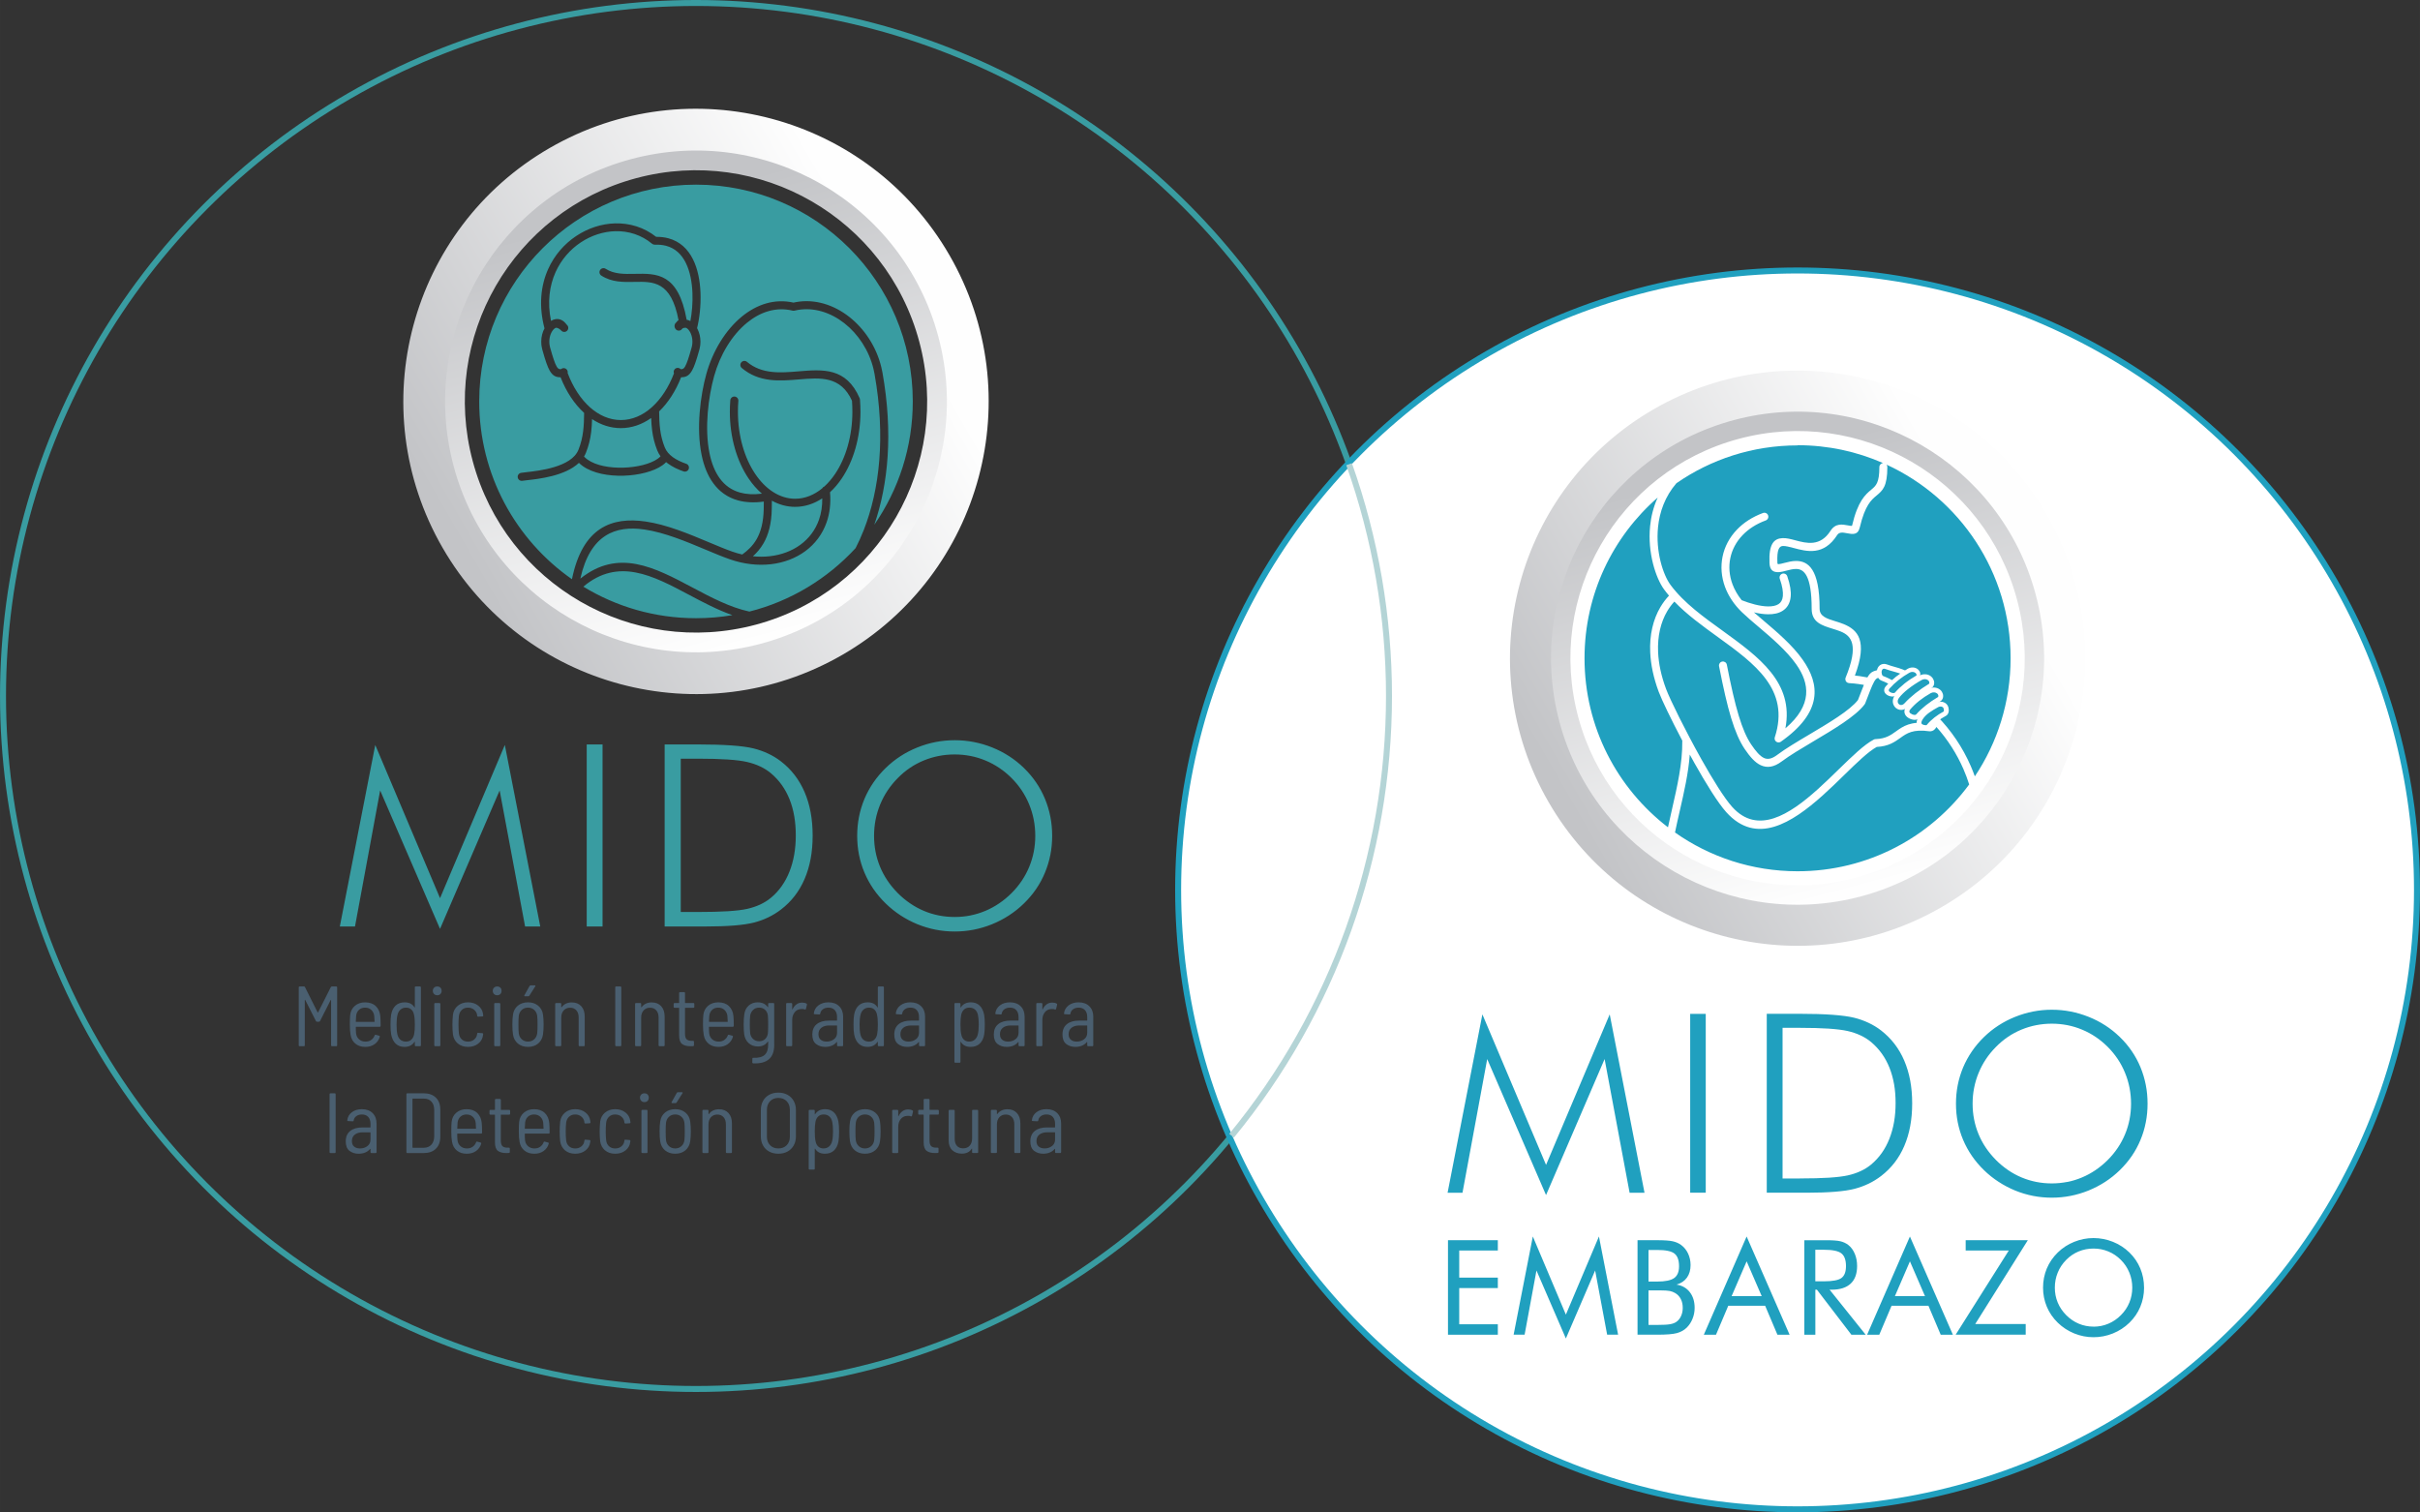
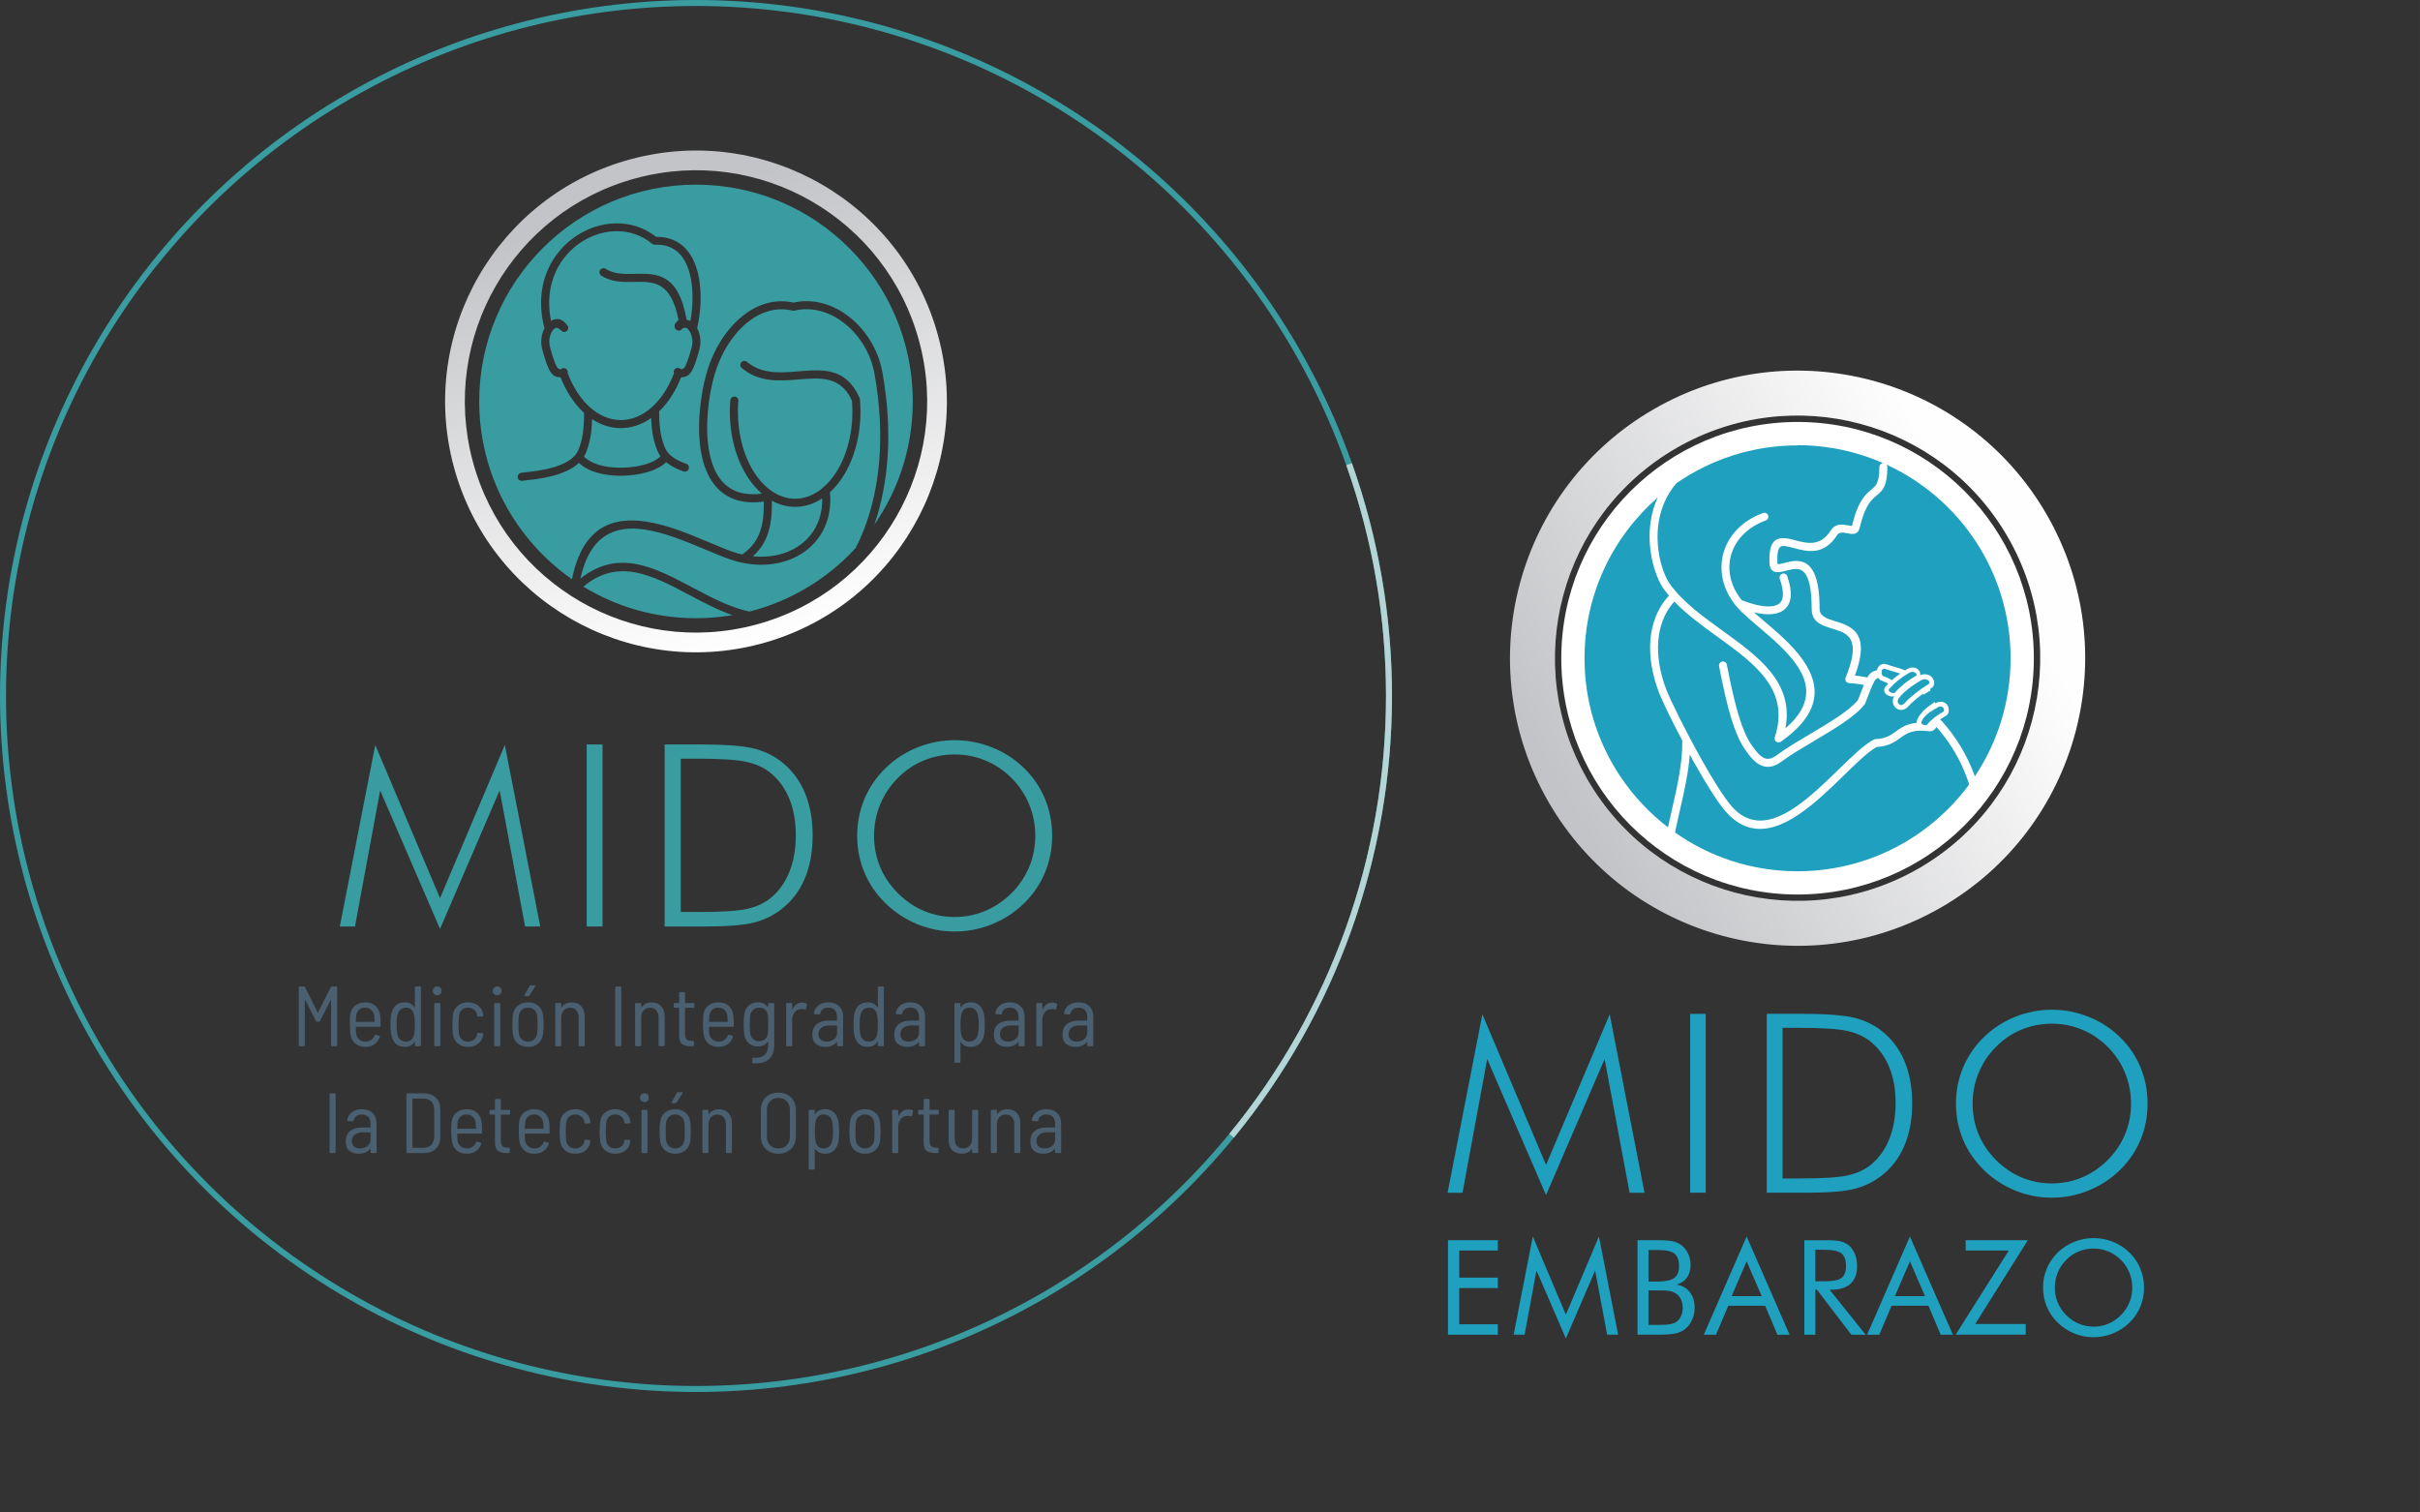
<svg xmlns="http://www.w3.org/2000/svg" xmlns:xlink="http://www.w3.org/1999/xlink" xml:space="preserve" width="80.937mm" height="50.58mm" version="1.1" style="shape-rendering:geometricPrecision; text-rendering:geometricPrecision; image-rendering:optimizeQuality; fill-rule:evenodd; clip-rule:evenodd" viewBox="0 0 3365.74 2103.37">
  <rect x="0" y="0" width="3365.74" height="2103.37" fill="#333333" stroke="none" />
  <defs>
    <style type="text/css">
   
    .str1 {stroke:#20A0BF;stroke-width:8.32;stroke-miterlimit:22.926}
    .str0 {stroke:#399CA1;stroke-width:8.32;stroke-miterlimit:22.926}
    .str2 {stroke:#B4D4D6;stroke-width:8.32;stroke-miterlimit:22.926}
    .fil0 {fill:none}
    .fil5 {fill:#399CA1}
    .fil7 {fill:white}
    .fil6 {fill:white}
    .fil10 {fill:#20A0BF;fill-rule:nonzero}
    .fil4 {fill:#399CA1;fill-rule:nonzero}
    .fil3 {fill:#4A5F70;fill-rule:nonzero}
    .fil11 {fill:white;fill-rule:nonzero}
    .fil9 {fill:url(#id0)}
    .fil2 {fill:url(#id1)}
    .fil8 {fill:url(#id2)}
    .fil1 {fill:url(#id3)}
   
  </style>
    <linearGradient id="id0" gradientUnits="userSpaceOnUse" x1="2424.45" y1="644.71" x2="2583.15" y2="1236.61">
      <stop offset="0" style="stop-opacity:1; stop-color:#C3C4C7" />
      <stop offset="1" style="stop-opacity:1; stop-color:#FEFEFE" />
    </linearGradient>
    <linearGradient id="id1" gradientUnits="userSpaceOnUse" xlink:href="#id0" x1="894.42" y1="284.05" x2="1056.52" y2="888.91">
  </linearGradient>
    <linearGradient id="id2" gradientUnits="userSpaceOnUse" x1="2763.94" y1="760.88" x2="2172.66" y2="1102.33">
      <stop offset="0" style="stop-opacity:1; stop-color:#FEFEFE" />
      <stop offset="1" style="stop-opacity:1; stop-color:#C3C4C7" />
    </linearGradient>
    <linearGradient id="id3" gradientUnits="userSpaceOnUse" xlink:href="#id2" x1="1238.21" y1="402.23" x2="636.04" y2="749.91">
  </linearGradient>
  </defs>
  <g id="Capa_x0020_1">
    <circle class="fil0 str0" cx="967.99" cy="967.99" r="963.83" />
    <g id="_2311178455408">
-       <path class="fil1" d="M764.49 205.83c-194.67,112.39 -261.37,361.31 -148.98,555.98 112.39,194.67 361.31,261.37 555.98,148.98 194.67,-112.39 261.36,-361.31 148.97,-555.98 -112.39,-194.67 -361.31,-261.36 -555.98,-148.97zm31.82 55.11c-164.24,94.82 -220.5,304.82 -125.69,469.05 94.82,164.23 304.82,220.5 469.05,125.68 164.24,-94.82 220.5,-304.82 125.69,-469.05 -94.82,-164.23 -304.82,-220.5 -469.05,-125.68z" />
      <path class="fil2" d="M1278.5 475.11c45.95,171.49 -55.82,347.76 -227.3,393.7 -171.49,45.95 -347.76,-55.82 -393.7,-227.3 -45.95,-171.49 55.82,-347.76 227.3,-393.7 171.49,-45.95 347.76,55.82 393.7,227.3zm26.48 -7.09c49.87,186.11 -60.58,377.41 -246.69,427.28 -186.11,49.87 -377.41,-60.58 -427.28,-246.69 -49.87,-186.11 60.58,-377.41 246.69,-427.28 186.11,-49.87 377.41,60.58 427.28,246.69z" />
      <g id="_2300892243248">
        <path class="fil3" d="M416.67 1455.1c-0.79,0 -1.19,-0.4 -1.19,-1.19l0 -80.71c0,-0.79 0.4,-1.19 1.19,-1.19l6.05 0c0.72,0 1.19,0.27 1.43,0.83l17.57 35.13c0.08,0.16 0.2,0.24 0.36,0.24 0.16,0 0.28,-0.08 0.36,-0.24l17.68 -35.13c0.24,-0.56 0.72,-0.83 1.43,-0.83l6.17 0c0.79,0 1.19,0.4 1.19,1.19l0 80.71c0,0.79 -0.4,1.19 -1.19,1.19l-6.05 0c-0.79,0 -1.19,-0.4 -1.19,-1.19l0 -62.79c0,-0.24 -0.06,-0.37 -0.17,-0.42 -0.12,-0.04 -0.26,0.02 -0.42,0.18l-14.84 29.32c-0.24,0.56 -0.72,0.83 -1.43,0.83l-2.73 0c-0.72,0 -1.19,-0.27 -1.43,-0.83l-14.95 -29.43c-0.16,-0.16 -0.3,-0.24 -0.42,-0.24 -0.12,0 -0.18,0.12 -0.18,0.36l0 63.03c0,0.79 -0.4,1.19 -1.19,1.19l-6.05 0 0 0zm91.71 -6.41c3.09,0 5.74,-0.79 7.96,-2.37 2.21,-1.58 3.8,-3.68 4.74,-6.29 0.24,-0.79 0.72,-1.06 1.43,-0.83l4.87 1.31c0.79,0.23 1.06,0.71 0.83,1.42 -1.19,4.27 -3.56,7.7 -7.12,10.27 -3.56,2.57 -7.91,3.86 -13.06,3.86 -5.53,0 -10.11,-1.49 -13.71,-4.45 -3.6,-2.96 -5.84,-6.98 -6.71,-12.05 -0.71,-3.64 -1.07,-8.51 -1.07,-14.6 0,-6.25 0.16,-10.68 0.47,-13.29 0.64,-5.3 2.83,-9.56 6.59,-12.76 3.76,-3.2 8.48,-4.81 14.18,-4.81 6.25,0 11.2,1.74 14.84,5.22 3.64,3.48 5.74,8.15 6.29,14.01 0.32,3.72 0.47,8.23 0.47,13.53 0,0.79 -0.4,1.19 -1.19,1.19l-32.88 0c-0.32,0 -0.47,0.16 -0.47,0.47 0,3.4 0.12,6.29 0.36,8.67 0.4,3.48 1.8,6.27 4.21,8.37 2.42,2.1 5.4,3.14 8.96,3.14l0 0zm-0.59 -47.24c-3.48,0 -6.33,1.03 -8.55,3.09 -2.22,2.06 -3.52,4.79 -3.92,8.19 -0.16,1.66 -0.32,4.35 -0.47,8.07 0,0.32 0.16,0.47 0.47,0.47l25.16 0c0.32,0 0.47,-0.16 0.47,-0.47 -0.16,-3.8 -0.32,-6.41 -0.47,-7.83 -0.4,-3.4 -1.74,-6.17 -4.04,-8.31 -2.29,-2.14 -5.18,-3.21 -8.66,-3.21l0 0zm69.16 -28.25c0,-0.79 0.4,-1.19 1.19,-1.19l6.05 0c0.79,0 1.19,0.4 1.19,1.19l0 80.71c0,0.79 -0.4,1.19 -1.19,1.19l-6.05 0c-0.79,0 -1.19,-0.4 -1.19,-1.19l0 -4.63c0,-0.24 -0.08,-0.37 -0.24,-0.42 -0.16,-0.04 -0.28,0.06 -0.36,0.3 -3.01,4.59 -7.63,6.89 -13.89,6.89 -4.91,0 -8.92,-1.46 -12.05,-4.39 -3.12,-2.93 -5.24,-7.16 -6.35,-12.7 -0.63,-3.32 -0.95,-7.91 -0.95,-13.76 0,-5.94 0.28,-10.53 0.83,-13.77 0.95,-5.53 3.03,-9.81 6.23,-12.82 3.21,-3.01 7.42,-4.51 12.64,-4.51 6.33,0 10.84,2.3 13.53,6.89 0.16,0.16 0.3,0.24 0.42,0.24 0.12,0 0.18,-0.12 0.18,-0.36l0 -27.65 0 -0zm-0.95 65.16c0.64,-3.16 0.95,-7.6 0.95,-13.29 0,-5.86 -0.36,-10.33 -1.07,-13.41 -0.55,-3.17 -1.78,-5.66 -3.68,-7.48 -1.9,-1.82 -4.39,-2.73 -7.48,-2.73 -3.09,0 -5.66,0.91 -7.72,2.73 -2.05,1.82 -3.44,4.23 -4.15,7.24 -0.87,3.4 -1.3,7.95 -1.3,13.65 0,5.7 0.35,10.09 1.06,13.17 0.64,3.24 1.98,5.8 4.04,7.66 2.06,1.86 4.71,2.79 7.95,2.79 3.09,0 5.6,-0.93 7.54,-2.79 1.94,-1.86 3.22,-4.37 3.85,-7.54zm32.13 -54.13c-1.82,0 -3.3,-0.57 -4.45,-1.72 -1.15,-1.15 -1.72,-2.63 -1.72,-4.45 0,-1.74 0.57,-3.19 1.72,-4.33 1.15,-1.15 2.63,-1.72 4.45,-1.72 1.82,0 3.29,0.56 4.4,1.66 1.11,1.11 1.66,2.57 1.66,4.39 0,1.82 -0.55,3.31 -1.66,4.45 -1.11,1.14 -2.57,1.72 -4.4,1.72l0 -0zm-2.96 70.86c-0.79,0 -1.19,-0.4 -1.19,-1.19l0 -57.68c0,-0.79 0.39,-1.19 1.19,-1.19l6.05 0c0.79,0 1.19,0.4 1.19,1.19l0 57.68c0,0.79 -0.4,1.19 -1.19,1.19l-6.05 0zm45.66 0.95c-5.7,0 -10.4,-1.56 -14.12,-4.69 -3.72,-3.13 -5.98,-7.34 -6.77,-12.64 -0.47,-4.04 -0.71,-8.62 -0.71,-13.77 0,-4.04 0.24,-8.59 0.71,-13.65 0.72,-5.14 2.97,-9.3 6.77,-12.47 3.8,-3.16 8.5,-4.74 14.12,-4.74 5.62,0 10.35,1.5 14.18,4.51 3.84,3.01 6.07,6.77 6.71,11.28l0.35 2.49 0 0.24c0,0.32 -0.1,0.57 -0.3,0.77 -0.2,0.2 -0.46,0.3 -0.77,0.3l-6.05 0.36c-0.72,0 -1.15,-0.36 -1.31,-1.07 0,-0.71 -0.04,-1.19 -0.12,-1.42 -0.4,-2.77 -1.76,-5.14 -4.09,-7.12 -2.34,-1.98 -5.2,-2.97 -8.61,-2.97 -3.48,0 -6.35,1.07 -8.6,3.21 -2.25,2.14 -3.58,4.91 -3.98,8.31 -0.4,3.4 -0.59,7.44 -0.59,12.11 0,4.75 0.2,8.82 0.59,12.23 0.4,3.48 1.72,6.25 3.98,8.31 2.25,2.06 5.12,3.09 8.6,3.09 3.48,0 6.39,-0.99 8.72,-2.96 2.34,-1.98 3.66,-4.39 3.98,-7.24l0.12 -0.95c0.16,-0.87 0.59,-1.23 1.31,-1.07l5.93 0.47c0.71,0.16 1.07,0.52 1.07,1.07l0 0.47c0,0.32 -0.08,0.79 -0.24,1.43 -0.55,4.67 -2.75,8.52 -6.59,11.57 -3.84,3.04 -8.6,4.57 -14.3,4.57l-0 0zm40.67 -71.81c-1.82,0 -3.3,-0.57 -4.45,-1.72 -1.15,-1.15 -1.72,-2.63 -1.72,-4.45 0,-1.74 0.57,-3.19 1.72,-4.33 1.15,-1.15 2.63,-1.72 4.45,-1.72 1.82,0 3.29,0.56 4.4,1.66 1.11,1.11 1.66,2.57 1.66,4.39 0,1.82 -0.55,3.31 -1.66,4.45 -1.11,1.14 -2.57,1.72 -4.4,1.72l0 -0zm-2.96 70.86c-0.79,0 -1.19,-0.4 -1.19,-1.19l0 -57.68c0,-0.79 0.4,-1.19 1.19,-1.19l6.05 0c0.79,0 1.19,0.4 1.19,1.19l0 57.68c0,0.79 -0.4,1.19 -1.19,1.19l-6.05 0zm45.78 0.95c-5.7,0 -10.4,-1.56 -14.12,-4.69 -3.72,-3.13 -5.98,-7.34 -6.77,-12.64 -0.55,-3.64 -0.83,-8.23 -0.83,-13.77 0,-5.46 0.28,-9.97 0.83,-13.53 0.71,-5.3 2.95,-9.51 6.7,-12.64 3.76,-3.12 8.53,-4.69 14.31,-4.69 5.62,0 10.3,1.56 14.06,4.69 3.76,3.13 6,7.3 6.71,12.53 0.55,3.8 0.83,8.35 0.83,13.65 0,5.38 -0.28,9.97 -0.83,13.77 -0.79,5.3 -3.05,9.51 -6.77,12.64 -3.72,3.12 -8.43,4.69 -14.13,4.69l0 0zm0 -7.36c3.41,0 6.27,-1.05 8.61,-3.14 2.33,-2.1 3.74,-4.89 4.21,-8.37 0.32,-3.09 0.47,-7.12 0.47,-12.11 0,-5.14 -0.16,-9.18 -0.47,-12.11 -0.47,-3.48 -1.88,-6.27 -4.21,-8.37 -2.34,-2.1 -5.2,-3.15 -8.61,-3.15 -3.4,0 -6.27,1.05 -8.6,3.15 -2.33,2.1 -3.74,4.89 -4.21,8.37 -0.32,2.93 -0.48,6.96 -0.48,12.11 0,5.14 0.16,9.18 0.48,12.11 0.47,3.48 1.88,6.27 4.21,8.37 2.34,2.1 5.2,3.14 8.6,3.14zm-4.15 -63.03c-0.47,0 -0.79,-0.14 -0.95,-0.42 -0.16,-0.28 -0.12,-0.61 0.12,-1.01l7.24 -12.94c0.4,-0.55 0.87,-0.83 1.43,-0.83l5.69 0c0.48,0 0.77,0.14 0.89,0.42 0.12,0.27 0.06,0.61 -0.18,1.01l-8.19 12.94c-0.4,0.55 -0.87,0.83 -1.43,0.83l-4.63 0 0 0zm65.13 8.55c5.54,0 9.91,1.76 13.12,5.28 3.2,3.52 4.81,8.33 4.81,14.42l0 40c0,0.79 -0.4,1.19 -1.19,1.19l-6.05 0c-0.79,0 -1.19,-0.4 -1.19,-1.19l0 -38.81c0,-4.12 -1.06,-7.4 -3.2,-9.85 -2.14,-2.45 -5.03,-3.68 -8.67,-3.68 -3.72,0 -6.71,1.24 -8.96,3.74 -2.25,2.49 -3.39,5.83 -3.39,10.03l0 38.57c0,0.79 -0.4,1.19 -1.19,1.19l-6.05 0c-0.79,0 -1.19,-0.4 -1.19,-1.19l0 -57.68c0,-0.79 0.4,-1.19 1.19,-1.19l6.05 0c0.79,0 1.19,0.4 1.19,1.19l0 4.39c0,0.16 0.06,0.27 0.18,0.35 0.12,0.08 0.26,0.04 0.42,-0.12 1.58,-2.22 3.58,-3.88 5.99,-4.99 2.42,-1.11 5.12,-1.66 8.13,-1.66l0 0zm61.57 60.89c-0.79,0 -1.19,-0.4 -1.19,-1.19l0 -80.71c0,-0.79 0.4,-1.19 1.19,-1.19l6.05 0c0.79,0 1.19,0.4 1.19,1.19l0 80.71c0,0.79 -0.4,1.19 -1.19,1.19l-6.05 0zm49.58 -60.89c5.54,0 9.91,1.76 13.12,5.28 3.21,3.52 4.81,8.33 4.81,14.42l0 40c0,0.79 -0.4,1.19 -1.19,1.19l-6.05 0c-0.79,0 -1.19,-0.4 -1.19,-1.19l0 -38.81c0,-4.12 -1.07,-7.4 -3.21,-9.85 -2.13,-2.45 -5.02,-3.68 -8.66,-3.68 -3.72,0 -6.71,1.24 -8.96,3.74 -2.26,2.49 -3.39,5.83 -3.39,10.03l0 38.57c0,0.79 -0.4,1.19 -1.19,1.19l-6.05 0c-0.79,0 -1.19,-0.4 -1.19,-1.19l0 -57.68c0,-0.79 0.4,-1.19 1.19,-1.19l6.05 0c0.79,0 1.19,0.4 1.19,1.19l0 4.39c0,0.16 0.06,0.27 0.18,0.35 0.12,0.08 0.26,0.04 0.42,-0.12 1.58,-2.22 3.58,-3.88 5.99,-4.99 2.42,-1.11 5.12,-1.66 8.13,-1.66l0 0zm59.19 6.29c0,0.79 -0.4,1.19 -1.19,1.19l-11.28 0c-0.32,0 -0.47,0.16 -0.47,0.47l0 35.49c0,3.72 0.73,6.31 2.2,7.78 1.46,1.46 3.82,2.2 7.07,2.2l2.02 0c0.79,0 1.19,0.4 1.19,1.19l0 4.99c0,0.79 -0.4,1.19 -1.19,1.19l-3.68 0.12c-5.14,0 -9.06,-1.05 -11.75,-3.14 -2.69,-2.1 -4.03,-6 -4.03,-11.69l0 -38.1c0,-0.32 -0.16,-0.47 -0.48,-0.47l-5.93 0c-0.79,0 -1.19,-0.4 -1.19,-1.19l0 -4.27c0,-0.79 0.4,-1.19 1.19,-1.19l5.93 0c0.32,0 0.48,-0.16 0.48,-0.47l0 -13.53c0,-0.79 0.4,-1.19 1.19,-1.19l5.81 0c0.79,0 1.19,0.4 1.19,1.19l0 13.53c0,0.32 0.16,0.47 0.47,0.47l11.27 0c0.79,0 1.19,0.4 1.19,1.19l0 4.27 0 0zm33.91 48.19c3.09,0 5.73,-0.79 7.95,-2.37 2.22,-1.58 3.8,-3.68 4.74,-6.29 0.24,-0.79 0.72,-1.06 1.43,-0.83l4.87 1.31c0.79,0.23 1.07,0.71 0.83,1.42 -1.19,4.27 -3.56,7.7 -7.12,10.27 -3.56,2.57 -7.91,3.86 -13.05,3.86 -5.54,0 -10.11,-1.49 -13.71,-4.45 -3.6,-2.96 -5.84,-6.98 -6.71,-12.05 -0.71,-3.64 -1.06,-8.51 -1.06,-14.6 0,-6.25 0.16,-10.68 0.47,-13.29 0.63,-5.3 2.83,-9.56 6.59,-12.76 3.76,-3.2 8.49,-4.81 14.18,-4.81 6.25,0 11.19,1.74 14.83,5.22 3.64,3.48 5.74,8.15 6.29,14.01 0.32,3.72 0.47,8.23 0.47,13.53 0,0.79 -0.39,1.19 -1.19,1.19l-32.88 0c-0.32,0 -0.48,0.16 -0.48,0.47 0,3.4 0.12,6.29 0.36,8.67 0.4,3.48 1.8,6.27 4.21,8.37 2.42,2.1 5.4,3.14 8.96,3.14l0 0zm-0.59 -47.24c-3.48,0 -6.33,1.03 -8.55,3.09 -2.22,2.06 -3.52,4.79 -3.92,8.19 -0.16,1.66 -0.32,4.35 -0.47,8.07 0,0.32 0.16,0.47 0.47,0.47l25.16 0c0.32,0 0.47,-0.16 0.47,-0.47 -0.16,-3.8 -0.32,-6.41 -0.47,-7.83 -0.4,-3.4 -1.74,-6.17 -4.03,-8.31 -2.3,-2.14 -5.19,-3.21 -8.67,-3.21l0 0zm69.4 -5.22c0,-0.79 0.4,-1.19 1.19,-1.19l6.05 0c0.79,0 1.19,0.4 1.19,1.19l0 57.21c0,17.88 -9.77,26.39 -29.32,25.52 -0.79,-0.08 -1.19,-0.51 -1.19,-1.31l0.12 -5.34c0,-0.4 0.12,-0.69 0.36,-0.89 0.24,-0.2 0.51,-0.25 0.83,-0.17 7.44,0.24 12.76,-1.13 15.97,-4.1 3.2,-2.97 4.81,-7.69 4.81,-14.18l0 -3.92c0,-0.16 -0.06,-0.27 -0.18,-0.35 -0.12,-0.08 -0.26,-0.04 -0.42,0.12 -3.09,4.43 -7.68,6.65 -13.77,6.65 -5.07,0 -9.3,-1.52 -12.7,-4.57 -3.4,-3.05 -5.5,-7.18 -6.29,-12.4 -0.47,-3.48 -0.71,-7.96 -0.71,-13.42 0,-5.93 0.28,-10.6 0.83,-14.01 0.63,-5.14 2.63,-9.26 5.99,-12.34 3.36,-3.09 7.58,-4.63 12.64,-4.63 6.17,0 10.84,2.17 14.01,6.53 0.16,0.16 0.3,0.22 0.42,0.17 0.12,-0.04 0.18,-0.14 0.18,-0.3l0 -4.27 0 0zm-0.36 40.6c0.24,-3.09 0.36,-7.04 0.36,-11.87 0,-4.75 -0.12,-8.79 -0.36,-12.11 -0.32,-3.32 -1.56,-6.05 -3.74,-8.19 -2.17,-2.14 -4.97,-3.21 -8.37,-3.21 -3.4,0 -6.23,1.07 -8.49,3.21 -2.25,2.14 -3.62,4.87 -4.09,8.19 -0.32,2.85 -0.48,6.89 -0.48,12.11 0,3.95 0.16,7.91 0.48,11.87 0.4,3.32 1.74,6.05 4.03,8.19 2.3,2.14 5.14,3.21 8.55,3.21 3.4,0 6.19,-1.07 8.37,-3.21 2.17,-2.13 3.42,-4.87 3.74,-8.19zm47.68 -42.37c2.3,0 4.32,0.47 6.05,1.43 0.55,0.24 0.75,0.71 0.59,1.42l-1.43 6.05c-0.24,0.71 -0.75,0.95 -1.54,0.71 -0.95,-0.47 -2.21,-0.71 -3.8,-0.71 -0.79,0 -1.38,0.04 -1.78,0.12 -3.48,0.16 -6.35,1.66 -8.6,4.51 -2.26,2.85 -3.39,6.37 -3.39,10.57l0 35.37c0,0.79 -0.4,1.19 -1.19,1.19l-6.05 0c-0.79,0 -1.19,-0.4 -1.19,-1.19l0 -57.68c0,-0.79 0.4,-1.19 1.19,-1.19l6.05 0c0.79,0 1.19,0.4 1.19,1.19l0 7.48c0,0.24 0.06,0.35 0.18,0.35 0.12,0 0.22,-0.08 0.3,-0.24 1.35,-2.93 3.15,-5.22 5.4,-6.88 2.25,-1.66 4.92,-2.5 8.01,-2.5l-0 0zm36.52 -0.36c6.33,0 11.32,1.82 14.95,5.46 3.64,3.64 5.46,8.47 5.46,14.48l0 39.88c0,0.79 -0.4,1.19 -1.19,1.19l-6.05 0c-0.79,0 -1.19,-0.4 -1.19,-1.19l0 -4.27c0,-0.16 -0.06,-0.27 -0.18,-0.35 -0.12,-0.08 -0.26,-0.04 -0.42,0.12 -1.82,2.22 -4.09,3.88 -6.82,4.99 -2.73,1.11 -5.76,1.66 -9.08,1.66 -4.99,0 -9.22,-1.35 -12.7,-4.04 -3.48,-2.69 -5.22,-7.08 -5.22,-13.17 0,-6.33 2.05,-11.14 6.17,-14.42 4.11,-3.29 9.69,-4.92 16.73,-4.92l11.04 0c0.31,0 0.47,-0.16 0.47,-0.48l0 -4.51c0,-4.04 -1.03,-7.22 -3.09,-9.56 -2.06,-2.33 -5.03,-3.5 -8.9,-3.5 -3.09,0 -5.68,0.77 -7.78,2.32 -2.1,1.54 -3.3,3.58 -3.62,6.11 -0.08,0.71 -0.52,1.06 -1.31,1.06l-6.53 -0.35c-0.4,0 -0.69,-0.12 -0.89,-0.36 -0.2,-0.24 -0.26,-0.52 -0.18,-0.83 0.55,-4.59 2.69,-8.29 6.41,-11.09 3.72,-2.81 8.35,-4.22 13.89,-4.22l0 0zm-2.61 54.6c3.95,0 7.38,-1.09 10.27,-3.26 2.89,-2.17 4.33,-5.2 4.33,-9.08l0 -9.61c0,-0.32 -0.16,-0.48 -0.47,-0.48l-10.56 0c-4.43,0 -8.01,1.05 -10.74,3.15 -2.73,2.1 -4.1,5.08 -4.1,8.96 0,3.48 1.05,6.07 3.14,7.77 2.1,1.7 4.81,2.55 8.13,2.55l0 0zm71.3 -75.49c0,-0.79 0.4,-1.19 1.19,-1.19l6.05 0c0.79,0 1.19,0.4 1.19,1.19l0 80.71c0,0.79 -0.39,1.19 -1.19,1.19l-6.05 0c-0.79,0 -1.19,-0.4 -1.19,-1.19l0 -4.63c0,-0.24 -0.08,-0.37 -0.24,-0.41 -0.16,-0.04 -0.27,0.06 -0.35,0.3 -3.01,4.59 -7.64,6.88 -13.89,6.88 -4.91,0 -8.92,-1.46 -12.05,-4.39 -3.13,-2.93 -5.24,-7.16 -6.35,-12.7 -0.63,-3.33 -0.95,-7.92 -0.95,-13.77 0,-5.94 0.28,-10.53 0.83,-13.77 0.95,-5.54 3.03,-9.81 6.23,-12.82 3.2,-3.01 7.42,-4.51 12.64,-4.51 6.33,0 10.84,2.29 13.53,6.88 0.16,0.16 0.3,0.24 0.42,0.24 0.12,0 0.18,-0.12 0.18,-0.35l0 -27.66 0 -0zm-0.95 65.16c0.63,-3.16 0.95,-7.6 0.95,-13.29 0,-5.86 -0.36,-10.33 -1.07,-13.41 -0.55,-3.16 -1.78,-5.66 -3.68,-7.48 -1.9,-1.82 -4.4,-2.73 -7.48,-2.73 -3.09,0 -5.66,0.91 -7.71,2.73 -2.06,1.82 -3.44,4.23 -4.15,7.24 -0.87,3.4 -1.31,7.95 -1.31,13.65 0,5.7 0.36,10.09 1.07,13.18 0.63,3.24 1.98,5.79 4.03,7.66 2.06,1.86 4.71,2.79 7.96,2.79 3.09,0 5.6,-0.93 7.54,-2.79 1.94,-1.86 3.23,-4.37 3.86,-7.54zm46.25 -44.27c6.33,0 11.32,1.82 14.95,5.46 3.64,3.64 5.46,8.47 5.46,14.48l0 39.88c0,0.79 -0.4,1.19 -1.19,1.19l-6.05 0c-0.79,0 -1.19,-0.4 -1.19,-1.19l0 -4.27c0,-0.16 -0.06,-0.28 -0.18,-0.36 -0.12,-0.08 -0.26,-0.04 -0.42,0.12 -1.82,2.22 -4.1,3.88 -6.82,4.99 -2.73,1.11 -5.76,1.66 -9.08,1.66 -4.99,0 -9.22,-1.34 -12.7,-4.04 -3.48,-2.69 -5.22,-7.08 -5.22,-13.17 0,-6.33 2.06,-11.14 6.17,-14.42 4.12,-3.28 9.69,-4.92 16.74,-4.92l11.04 0c0.32,0 0.47,-0.16 0.47,-0.48l0 -4.51c0,-4.03 -1.03,-7.22 -3.09,-9.56 -2.05,-2.33 -5.02,-3.5 -8.9,-3.5 -3.09,0 -5.68,0.77 -7.78,2.32 -2.1,1.54 -3.3,3.58 -3.62,6.11 -0.07,0.71 -0.51,1.07 -1.3,1.07l-6.53 -0.36c-0.4,0 -0.69,-0.12 -0.89,-0.36 -0.2,-0.24 -0.26,-0.51 -0.18,-0.83 0.55,-4.59 2.69,-8.29 6.41,-11.1 3.72,-2.81 8.35,-4.22 13.89,-4.22l0 0zm-2.61 54.6c3.95,0 7.38,-1.09 10.26,-3.26 2.89,-2.18 4.33,-5.21 4.33,-9.08l0 -9.61c0,-0.32 -0.16,-0.47 -0.47,-0.47l-10.57 0c-4.43,0 -8.01,1.05 -10.74,3.14 -2.73,2.1 -4.1,5.09 -4.1,8.96 0,3.48 1.05,6.07 3.15,7.78 2.1,1.7 4.81,2.55 8.13,2.55l0 0zm105.13 -37.51c0.63,3.32 0.95,7.91 0.95,13.77 0,5.93 -0.28,10.53 -0.83,13.77 -0.95,5.54 -3.03,9.81 -6.23,12.82 -3.21,3.01 -7.42,4.51 -12.64,4.51 -6.33,0 -10.84,-2.3 -13.53,-6.89 -0.16,-0.16 -0.3,-0.24 -0.42,-0.24 -0.12,0 -0.18,0.12 -0.18,0.36l0 27.65c0,0.79 -0.4,1.19 -1.19,1.19l-6.05 0c-0.79,0 -1.19,-0.4 -1.19,-1.19l0 -80.71c0,-0.79 0.4,-1.19 1.19,-1.19l6.05 0c0.79,0 1.19,0.4 1.19,1.19l0 4.63c0,0.24 0.08,0.37 0.24,0.42 0.16,0.04 0.28,-0.06 0.36,-0.3 3.01,-4.59 7.63,-6.88 13.89,-6.88 4.91,0 8.92,1.46 12.05,4.39 3.12,2.93 5.24,7.16 6.35,12.7l0 0zm-8.79 27.54c0.87,-3.4 1.31,-7.95 1.31,-13.65 0,-5.7 -0.35,-10.09 -1.06,-13.18 -0.64,-3.24 -1.98,-5.79 -4.04,-7.66 -2.06,-1.86 -4.71,-2.79 -7.96,-2.79 -3.09,0 -5.59,0.93 -7.54,2.79 -1.94,1.86 -3.22,4.37 -3.86,7.54 -0.63,3.16 -0.95,7.59 -0.95,13.29 0,5.86 0.36,10.33 1.07,13.41 0.55,3.16 1.78,5.66 3.68,7.48 1.9,1.82 4.39,2.73 7.48,2.73 3.09,0 5.66,-0.91 7.71,-2.73 2.06,-1.82 3.44,-4.23 4.15,-7.24zm44.71 -44.63c6.33,0 11.32,1.82 14.95,5.46 3.64,3.64 5.46,8.47 5.46,14.48l0 39.88c0,0.79 -0.4,1.19 -1.19,1.19l-6.05 0c-0.79,0 -1.19,-0.4 -1.19,-1.19l0 -4.27c0,-0.16 -0.06,-0.28 -0.18,-0.36 -0.12,-0.08 -0.25,-0.04 -0.42,0.12 -1.82,2.21 -4.09,3.88 -6.82,4.99 -2.73,1.11 -5.76,1.66 -9.08,1.66 -4.99,0 -9.22,-1.34 -12.7,-4.03 -3.48,-2.69 -5.22,-7.08 -5.22,-13.18 0,-6.33 2.05,-11.14 6.17,-14.42 4.12,-3.29 9.69,-4.93 16.73,-4.93l11.04 0c0.32,0 0.47,-0.16 0.47,-0.47l0 -4.51c0,-4.03 -1.03,-7.22 -3.09,-9.55 -2.06,-2.34 -5.03,-3.51 -8.9,-3.51 -3.09,0 -5.68,0.77 -7.78,2.32 -2.09,1.54 -3.3,3.58 -3.62,6.11 -0.08,0.72 -0.52,1.07 -1.31,1.07l-6.53 -0.36c-0.4,0 -0.69,-0.12 -0.89,-0.35 -0.2,-0.24 -0.26,-0.52 -0.18,-0.83 0.55,-4.59 2.69,-8.29 6.41,-11.1 3.72,-2.81 8.35,-4.21 13.89,-4.21l0 0zm-2.61 54.6c3.96,0 7.38,-1.09 10.27,-3.26 2.89,-2.18 4.33,-5.2 4.33,-9.08l0 -9.61c0,-0.32 -0.16,-0.47 -0.47,-0.47l-10.57 0c-4.43,0 -8.01,1.05 -10.74,3.14 -2.73,2.1 -4.1,5.09 -4.1,8.96 0,3.48 1.05,6.08 3.15,7.78 2.1,1.7 4.81,2.55 8.13,2.55l0 0zm61.57 -54.24c2.3,0 4.31,0.47 6.05,1.42 0.55,0.24 0.75,0.72 0.59,1.43l-1.42 6.05c-0.24,0.72 -0.75,0.95 -1.54,0.72 -0.95,-0.47 -2.22,-0.72 -3.8,-0.72 -0.79,0 -1.38,0.04 -1.78,0.12 -3.48,0.16 -6.35,1.66 -8.6,4.51 -2.25,2.85 -3.39,6.37 -3.39,10.56l0 35.37c0,0.79 -0.4,1.19 -1.19,1.19l-6.05 0c-0.79,0 -1.19,-0.4 -1.19,-1.19l0 -57.69c0,-0.79 0.4,-1.19 1.19,-1.19l6.05 0c0.79,0 1.19,0.4 1.19,1.19l0 7.48c0,0.24 0.06,0.36 0.18,0.36 0.12,0 0.22,-0.08 0.3,-0.24 1.35,-2.93 3.15,-5.22 5.4,-6.89 2.25,-1.66 4.93,-2.49 8.01,-2.49l0 0zm36.52 -0.36c6.33,0 11.32,1.82 14.96,5.46 3.64,3.64 5.46,8.47 5.46,14.48l0 39.88c0,0.79 -0.4,1.19 -1.19,1.19l-6.05 0c-0.79,0 -1.19,-0.4 -1.19,-1.19l0 -4.27c0,-0.16 -0.06,-0.28 -0.17,-0.36 -0.12,-0.08 -0.26,-0.04 -0.42,0.12 -1.82,2.21 -4.09,3.88 -6.82,4.99 -2.73,1.11 -5.76,1.66 -9.08,1.66 -4.99,0 -9.22,-1.34 -12.7,-4.03 -3.48,-2.69 -5.22,-7.08 -5.22,-13.18 0,-6.33 2.06,-11.14 6.17,-14.42 4.12,-3.29 9.69,-4.93 16.74,-4.93l11.04 0c0.32,0 0.47,-0.16 0.47,-0.47l0 -4.51c0,-4.03 -1.03,-7.22 -3.09,-9.55 -2.06,-2.34 -5.02,-3.51 -8.9,-3.51 -3.09,0 -5.68,0.77 -7.77,2.32 -2.1,1.54 -3.31,3.58 -3.62,6.11 -0.08,0.72 -0.52,1.07 -1.31,1.07l-6.53 -0.36c-0.4,0 -0.69,-0.12 -0.89,-0.35 -0.2,-0.24 -0.26,-0.52 -0.18,-0.83 0.56,-4.59 2.69,-8.29 6.41,-11.1 3.72,-2.81 8.35,-4.21 13.89,-4.21l0 0zm-2.61 54.6c3.96,0 7.38,-1.09 10.27,-3.26 2.89,-2.18 4.33,-5.2 4.33,-9.08l0 -9.61c0,-0.32 -0.16,-0.47 -0.47,-0.47l-10.57 0c-4.43,0 -8.01,1.05 -10.74,3.14 -2.73,2.1 -4.1,5.09 -4.1,8.96 0,3.48 1.05,6.08 3.15,7.78 2.1,1.7 4.81,2.55 8.13,2.55l0 0zm-1037.94 155.02c-0.79,0 -1.19,-0.4 -1.19,-1.19l0 -80.71c0,-0.79 0.4,-1.19 1.19,-1.19l6.05 0c0.79,0 1.19,0.4 1.19,1.19l0 80.71c0,0.79 -0.4,1.19 -1.19,1.19l-6.05 0z" />
        <path class="fil3" d="M503.3 1542.69c6.33,0 11.32,1.82 14.95,5.46 3.64,3.64 5.46,8.47 5.46,14.48l0 39.88c0,0.79 -0.4,1.19 -1.19,1.19l-6.05 0c-0.79,0 -1.19,-0.4 -1.19,-1.19l0 -4.27c0,-0.16 -0.06,-0.28 -0.18,-0.36 -0.12,-0.08 -0.26,-0.04 -0.42,0.12 -1.82,2.21 -4.09,3.88 -6.82,4.99 -2.73,1.11 -5.76,1.66 -9.08,1.66 -4.99,0 -9.22,-1.34 -12.7,-4.03 -3.48,-2.69 -5.22,-7.08 -5.22,-13.18 0,-6.33 2.06,-11.14 6.18,-14.42 4.11,-3.29 9.69,-4.93 16.73,-4.93l11.04 0c0.32,0 0.48,-0.16 0.48,-0.47l0 -4.51c0,-4.03 -1.03,-7.22 -3.09,-9.56 -2.06,-2.33 -5.03,-3.5 -8.9,-3.5 -3.09,0 -5.68,0.77 -7.78,2.32 -2.1,1.54 -3.3,3.58 -3.62,6.11 -0.08,0.72 -0.52,1.07 -1.31,1.07l-6.53 -0.36c-0.4,0 -0.69,-0.12 -0.89,-0.35 -0.2,-0.24 -0.26,-0.52 -0.18,-0.83 0.55,-4.59 2.69,-8.29 6.41,-11.1 3.72,-2.81 8.35,-4.21 13.89,-4.21l0 0zm-2.61 54.6c3.95,0 7.38,-1.09 10.26,-3.26 2.89,-2.18 4.33,-5.2 4.33,-9.08l0 -9.61c0,-0.32 -0.16,-0.47 -0.47,-0.47l-10.56 0c-4.43,0 -8.01,1.05 -10.75,3.14 -2.73,2.1 -4.09,5.09 -4.09,8.96 0,3.48 1.05,6.08 3.14,7.78 2.1,1.7 4.81,2.55 8.13,2.55l0 0zm65.72 6.41c-0.79,0 -1.19,-0.4 -1.19,-1.19l0 -80.71c0,-0.79 0.4,-1.19 1.19,-1.19l23.15 0c7.04,0 12.6,2.02 16.68,6.05 4.08,4.04 6.11,9.54 6.11,16.5l0 37.98c0,6.97 -2.04,12.46 -6.11,16.5 -4.08,4.03 -9.64,6.05 -16.68,6.05l-23.15 0zm7.24 -7.83c0,0.31 0.16,0.47 0.47,0.47l15.55 0c4.35,-0.08 7.79,-1.53 10.33,-4.33 2.53,-2.81 3.84,-6.67 3.92,-11.57l0 -36.56c0,-4.9 -1.27,-8.78 -3.8,-11.63 -2.53,-2.85 -6.01,-4.27 -10.44,-4.27l-15.55 0c-0.32,0 -0.47,0.16 -0.47,0.47l0 67.42 0 0zm75.81 1.42c3.09,0 5.73,-0.79 7.95,-2.37 2.22,-1.58 3.8,-3.68 4.75,-6.29 0.23,-0.79 0.71,-1.06 1.42,-0.83l4.87 1.31c0.79,0.24 1.07,0.72 0.83,1.43 -1.19,4.27 -3.56,7.7 -7.12,10.27 -3.56,2.57 -7.91,3.85 -13.05,3.85 -5.54,0 -10.11,-1.48 -13.71,-4.45 -3.6,-2.96 -5.84,-6.98 -6.71,-12.05 -0.71,-3.64 -1.06,-8.51 -1.06,-14.6 0,-6.25 0.16,-10.68 0.47,-13.29 0.63,-5.3 2.83,-9.56 6.59,-12.76 3.76,-3.2 8.49,-4.81 14.18,-4.81 6.25,0 11.19,1.74 14.83,5.22 3.64,3.48 5.74,8.15 6.29,14.01 0.32,3.72 0.47,8.23 0.47,13.53 0,0.79 -0.39,1.19 -1.19,1.19l-32.88 0c-0.32,0 -0.48,0.16 -0.48,0.48 0,3.4 0.12,6.29 0.36,8.66 0.4,3.48 1.8,6.27 4.21,8.37 2.42,2.1 5.4,3.14 8.96,3.14l0 0zm-0.59 -47.24c-3.48,0 -6.33,1.03 -8.55,3.09 -2.22,2.06 -3.52,4.79 -3.92,8.19 -0.16,1.66 -0.32,4.35 -0.47,8.07 0,0.32 0.16,0.47 0.47,0.47l25.16 0c0.32,0 0.47,-0.16 0.47,-0.47 -0.16,-3.8 -0.31,-6.41 -0.47,-7.83 -0.4,-3.4 -1.74,-6.17 -4.03,-8.31 -2.3,-2.14 -5.19,-3.21 -8.67,-3.21l0 0zm60.61 -0.95c0,0.79 -0.4,1.19 -1.19,1.19l-11.28 0c-0.31,0 -0.47,0.16 -0.47,0.47l0 35.49c0,3.72 0.73,6.31 2.2,7.78 1.47,1.46 3.82,2.2 7.07,2.2l2.02 0c0.79,0 1.19,0.4 1.19,1.19l0 4.99c0,0.79 -0.4,1.19 -1.19,1.19l-3.68 0.12c-5.14,0 -9.06,-1.05 -11.75,-3.15 -2.69,-2.1 -4.03,-5.99 -4.03,-11.69l0 -38.1c0,-0.32 -0.16,-0.47 -0.47,-0.47l-5.94 0c-0.79,0 -1.19,-0.4 -1.19,-1.19l0 -4.27c0,-0.79 0.4,-1.19 1.19,-1.19l5.94 0c0.31,0 0.47,-0.16 0.47,-0.47l0 -13.53c0,-0.79 0.4,-1.19 1.19,-1.19l5.81 0c0.79,0 1.19,0.4 1.19,1.19l0 13.53c0,0.31 0.16,0.47 0.47,0.47l11.27 0c0.79,0 1.19,0.4 1.19,1.19l0 4.27 0 0zm33.91 48.19c3.09,0 5.73,-0.79 7.95,-2.37 2.22,-1.58 3.8,-3.68 4.75,-6.29 0.24,-0.79 0.71,-1.06 1.42,-0.83l4.87 1.31c0.79,0.24 1.07,0.72 0.83,1.43 -1.19,4.27 -3.56,7.7 -7.12,10.27 -3.56,2.57 -7.91,3.85 -13.05,3.85 -5.54,0 -10.11,-1.48 -13.71,-4.45 -3.6,-2.96 -5.83,-6.98 -6.71,-12.05 -0.71,-3.64 -1.06,-8.51 -1.06,-14.6 0,-6.25 0.16,-10.68 0.47,-13.29 0.63,-5.3 2.83,-9.56 6.59,-12.76 3.76,-3.2 8.49,-4.81 14.18,-4.81 6.25,0 11.19,1.74 14.84,5.22 3.64,3.48 5.73,8.15 6.29,14.01 0.32,3.72 0.47,8.23 0.47,13.53 0,0.79 -0.39,1.19 -1.19,1.19l-32.88 0c-0.32,0 -0.48,0.16 -0.48,0.48 0,3.4 0.12,6.29 0.36,8.66 0.4,3.48 1.8,6.27 4.22,8.37 2.41,2.1 5.4,3.14 8.96,3.14l0 0zm-0.59 -47.24c-3.48,0 -6.33,1.03 -8.55,3.09 -2.22,2.06 -3.52,4.79 -3.92,8.19 -0.16,1.66 -0.32,4.35 -0.47,8.07 0,0.32 0.16,0.47 0.47,0.47l25.16 0c0.32,0 0.48,-0.16 0.48,-0.47 -0.16,-3.8 -0.32,-6.41 -0.48,-7.83 -0.4,-3.4 -1.74,-6.17 -4.03,-8.31 -2.3,-2.14 -5.19,-3.21 -8.67,-3.21l0 0zm57.17 54.6c-5.7,0 -10.4,-1.56 -14.13,-4.69 -3.72,-3.12 -5.97,-7.34 -6.77,-12.64 -0.47,-4.04 -0.71,-8.63 -0.71,-13.77 0,-4.04 0.24,-8.59 0.71,-13.65 0.72,-5.14 2.97,-9.3 6.77,-12.46 3.8,-3.16 8.51,-4.75 14.13,-4.75 5.62,0 10.35,1.51 14.18,4.51 3.84,3.01 6.07,6.77 6.7,11.28l0.36 2.49 0 0.24c0,0.32 -0.1,0.57 -0.3,0.77 -0.2,0.2 -0.46,0.3 -0.77,0.3l-6.05 0.36c-0.72,0 -1.15,-0.36 -1.31,-1.07 0,-0.72 -0.04,-1.19 -0.12,-1.43 -0.4,-2.77 -1.76,-5.14 -4.1,-7.12 -2.33,-1.98 -5.2,-2.97 -8.6,-2.97 -3.48,0 -6.35,1.07 -8.6,3.21 -2.26,2.13 -3.58,4.9 -3.98,8.31 -0.4,3.4 -0.59,7.44 -0.59,12.11 0,4.75 0.2,8.82 0.59,12.23 0.4,3.48 1.72,6.25 3.98,8.31 2.25,2.06 5.12,3.09 8.6,3.09 3.48,0 6.39,-0.99 8.72,-2.96 2.34,-1.98 3.66,-4.4 3.98,-7.24l0.12 -0.95c0.16,-0.87 0.59,-1.23 1.31,-1.06l5.93 0.47c0.71,0.16 1.07,0.52 1.07,1.07l0 0.47c0,0.32 -0.08,0.79 -0.24,1.42 -0.55,4.67 -2.75,8.53 -6.59,11.57 -3.84,3.05 -8.61,4.57 -14.31,4.57l0 0zm55.63 0c-5.7,0 -10.41,-1.56 -14.13,-4.69 -3.72,-3.12 -5.98,-7.34 -6.77,-12.64 -0.47,-4.04 -0.71,-8.63 -0.71,-13.77 0,-4.04 0.24,-8.59 0.71,-13.65 0.71,-5.14 2.97,-9.3 6.77,-12.46 3.8,-3.16 8.51,-4.75 14.13,-4.75 5.62,0 10.34,1.51 14.18,4.51 3.83,3.01 6.07,6.77 6.7,11.28l0.36 2.49 0 0.24c0,0.32 -0.1,0.57 -0.3,0.77 -0.2,0.2 -0.45,0.3 -0.77,0.3l-6.05 0.36c-0.71,0 -1.15,-0.36 -1.31,-1.07 0,-0.72 -0.04,-1.19 -0.12,-1.43 -0.4,-2.77 -1.76,-5.14 -4.1,-7.12 -2.33,-1.98 -5.2,-2.97 -8.6,-2.97 -3.48,0 -6.35,1.07 -8.6,3.21 -2.26,2.13 -3.58,4.9 -3.98,8.31 -0.4,3.4 -0.59,7.44 -0.59,12.11 0,4.75 0.2,8.82 0.59,12.23 0.4,3.48 1.72,6.25 3.98,8.31 2.25,2.06 5.12,3.09 8.6,3.09 3.48,0 6.39,-0.99 8.72,-2.96 2.33,-1.98 3.66,-4.4 3.98,-7.24l0.12 -0.95c0.16,-0.87 0.59,-1.23 1.31,-1.06l5.93 0.47c0.72,0.16 1.07,0.52 1.07,1.07l0 0.47c0,0.32 -0.08,0.79 -0.23,1.42 -0.56,4.67 -2.75,8.53 -6.59,11.57 -3.84,3.05 -8.61,4.57 -14.31,4.57l0 0zm40.67 -71.81c-1.82,0 -3.3,-0.57 -4.45,-1.72 -1.15,-1.15 -1.72,-2.63 -1.72,-4.45 0,-1.74 0.57,-3.19 1.72,-4.33 1.15,-1.15 2.63,-1.72 4.45,-1.72 1.82,0 3.29,0.55 4.39,1.66 1.11,1.11 1.66,2.57 1.66,4.39 0,1.82 -0.55,3.31 -1.66,4.45 -1.11,1.15 -2.57,1.72 -4.39,1.72l0 0zm-2.97 70.86c-0.79,0 -1.19,-0.4 -1.19,-1.19l0 -57.69c0,-0.79 0.4,-1.19 1.19,-1.19l6.05 0c0.79,0 1.19,0.4 1.19,1.19l0 57.69c0,0.79 -0.4,1.19 -1.19,1.19l-6.05 0zm45.78 0.95c-5.7,0 -10.4,-1.56 -14.13,-4.69 -3.72,-3.12 -5.97,-7.34 -6.77,-12.64 -0.55,-3.64 -0.83,-8.23 -0.83,-13.77 0,-5.46 0.28,-9.97 0.83,-13.53 0.72,-5.3 2.95,-9.52 6.71,-12.64 3.76,-3.13 8.52,-4.69 14.3,-4.69 5.62,0 10.31,1.56 14.07,4.69 3.76,3.13 5.99,7.3 6.7,12.52 0.56,3.8 0.83,8.35 0.83,13.65 0,5.38 -0.27,9.97 -0.83,13.77 -0.79,5.3 -3.04,9.51 -6.77,12.64 -3.72,3.13 -8.43,4.69 -14.12,4.69l0 0zm0 -7.36c3.4,0 6.27,-1.05 8.6,-3.14 2.34,-2.1 3.74,-4.89 4.22,-8.37 0.32,-3.09 0.47,-7.12 0.47,-12.11 0,-5.14 -0.16,-9.18 -0.47,-12.11 -0.47,-3.48 -1.88,-6.27 -4.22,-8.37 -2.33,-2.1 -5.2,-3.15 -8.6,-3.15 -3.4,0 -6.27,1.05 -8.6,3.15 -2.34,2.1 -3.74,4.89 -4.22,8.37 -0.32,2.93 -0.47,6.96 -0.47,12.11 0,5.14 0.16,9.18 0.47,12.11 0.47,3.48 1.88,6.27 4.22,8.37 2.33,2.1 5.2,3.14 8.6,3.14zm-4.15 -63.03c-0.47,0 -0.79,-0.14 -0.95,-0.42 -0.16,-0.28 -0.12,-0.62 0.12,-1.01l7.24 -12.94c0.4,-0.55 0.87,-0.83 1.43,-0.83l5.69 0c0.48,0 0.77,0.14 0.89,0.42 0.12,0.28 0.06,0.62 -0.17,1.01l-8.19 12.94c-0.4,0.55 -0.87,0.83 -1.42,0.83l-4.63 0 0 0zm65.13 8.55c5.54,0 9.91,1.76 13.12,5.28 3.21,3.52 4.81,8.33 4.81,14.42l0 40c0,0.79 -0.4,1.19 -1.19,1.19l-6.05 0c-0.79,0 -1.19,-0.4 -1.19,-1.19l0 -38.82c0,-4.11 -1.07,-7.4 -3.21,-9.85 -2.13,-2.45 -5.02,-3.68 -8.67,-3.68 -3.72,0 -6.7,1.25 -8.96,3.74 -2.25,2.5 -3.38,5.84 -3.38,10.03l0 38.58c0,0.79 -0.4,1.19 -1.19,1.19l-6.05 0c-0.79,0 -1.19,-0.4 -1.19,-1.19l0 -57.69c0,-0.79 0.4,-1.19 1.19,-1.19l6.05 0c0.79,0 1.19,0.4 1.19,1.19l0 4.39c0,0.16 0.06,0.28 0.18,0.36 0.12,0.08 0.25,0.04 0.41,-0.12 1.58,-2.21 3.58,-3.88 6,-4.98 2.41,-1.11 5.12,-1.66 8.13,-1.66l0 0zm82.45 61.84c-4.82,0 -9.08,-1.01 -12.76,-3.02 -3.68,-2.02 -6.53,-4.85 -8.55,-8.49 -2.02,-3.64 -3.03,-7.84 -3.03,-12.58l0 -36.68c0,-4.74 1.01,-8.96 3.03,-12.64 2.02,-3.68 4.87,-6.53 8.55,-8.55 3.68,-2.02 7.93,-3.02 12.76,-3.02 4.83,0 9.08,1.01 12.76,3.02 3.68,2.02 6.55,4.87 8.6,8.55 2.06,3.68 3.09,7.89 3.09,12.64l0 36.68c0,4.74 -1.03,8.94 -3.09,12.58 -2.05,3.64 -4.92,6.47 -8.6,8.49 -3.68,2.02 -7.93,3.02 -12.76,3.02zm0 -7.36c4.83,0 8.71,-1.51 11.64,-4.51 2.93,-3.01 4.39,-6.97 4.39,-11.87l0 -37.27c0,-4.99 -1.46,-9 -4.39,-12.05 -2.93,-3.04 -6.81,-4.57 -11.64,-4.57 -4.74,0 -8.58,1.53 -11.51,4.57 -2.93,3.05 -4.39,7.07 -4.39,12.05l0 37.27c0,4.91 1.46,8.86 4.39,11.87 2.93,3.01 6.77,4.51 11.51,4.51zm83.53 -37.51c0.63,3.32 0.95,7.91 0.95,13.77 0,5.93 -0.28,10.53 -0.83,13.77 -0.95,5.54 -3.03,9.81 -6.23,12.82 -3.21,3.01 -7.42,4.51 -12.64,4.51 -6.33,0 -10.84,-2.3 -13.53,-6.89 -0.16,-0.16 -0.3,-0.24 -0.42,-0.24 -0.12,0 -0.17,0.12 -0.17,0.36l0 27.65c0,0.79 -0.4,1.19 -1.19,1.19l-6.05 0c-0.79,0 -1.19,-0.4 -1.19,-1.19l0 -80.71c0,-0.79 0.4,-1.19 1.19,-1.19l6.05 0c0.79,0 1.19,0.4 1.19,1.19l0 4.63c0,0.24 0.07,0.37 0.24,0.42 0.16,0.04 0.27,-0.06 0.35,-0.3 3.01,-4.59 7.63,-6.89 13.89,-6.89 4.9,0 8.92,1.46 12.05,4.39 3.12,2.93 5.24,7.16 6.35,12.7l0 0zm-8.79 27.54c0.87,-3.4 1.31,-7.95 1.31,-13.65 0,-5.7 -0.35,-10.09 -1.06,-13.18 -0.64,-3.24 -1.98,-5.79 -4.04,-7.66 -2.06,-1.86 -4.71,-2.79 -7.95,-2.79 -3.09,0 -5.6,0.93 -7.54,2.79 -1.94,1.86 -3.22,4.37 -3.85,7.54 -0.64,3.16 -0.95,7.59 -0.95,13.29 0,5.86 0.36,10.33 1.07,13.41 0.55,3.16 1.78,5.66 3.68,7.48 1.9,1.82 4.39,2.73 7.48,2.73 3.09,0 5.66,-0.91 7.71,-2.73 2.06,-1.82 3.44,-4.23 4.15,-7.24zm45.78 17.33c-5.7,0 -10.4,-1.56 -14.13,-4.69 -3.72,-3.12 -5.97,-7.34 -6.77,-12.64 -0.55,-3.64 -0.83,-8.23 -0.83,-13.76 0,-5.46 0.28,-9.97 0.83,-13.53 0.72,-5.3 2.95,-9.52 6.71,-12.64 3.76,-3.13 8.52,-4.69 14.3,-4.69 5.62,0 10.31,1.56 14.07,4.69 3.76,3.12 5.99,7.3 6.7,12.52 0.56,3.8 0.83,8.35 0.83,13.65 0,5.38 -0.27,9.97 -0.83,13.76 -0.79,5.3 -3.04,9.52 -6.77,12.64 -3.72,3.13 -8.43,4.69 -14.12,4.69l0 0zm0 -7.36c3.4,0 6.27,-1.05 8.6,-3.15 2.34,-2.1 3.74,-4.89 4.22,-8.37 0.32,-3.09 0.47,-7.12 0.47,-12.11 0,-5.14 -0.16,-9.18 -0.47,-12.11 -0.47,-3.48 -1.88,-6.27 -4.22,-8.37 -2.33,-2.1 -5.2,-3.14 -8.6,-3.14 -3.4,0 -6.27,1.05 -8.6,3.14 -2.34,2.1 -3.74,4.89 -4.22,8.37 -0.32,2.93 -0.47,6.97 -0.47,12.11 0,5.14 0.16,9.18 0.47,12.11 0.47,3.48 1.88,6.27 4.22,8.37 2.33,2.1 5.2,3.15 8.6,3.15zm60.14 -54.25c2.3,0 4.31,0.48 6.05,1.43 0.55,0.24 0.75,0.71 0.59,1.42l-1.43 6.05c-0.24,0.72 -0.75,0.95 -1.54,0.72 -0.95,-0.48 -2.21,-0.72 -3.8,-0.72 -0.79,0 -1.38,0.04 -1.78,0.12 -3.48,0.16 -6.35,1.66 -8.61,4.51 -2.25,2.85 -3.38,6.37 -3.38,10.57l0 35.37c0,0.79 -0.4,1.19 -1.19,1.19l-6.05 0c-0.79,0 -1.19,-0.4 -1.19,-1.19l0 -57.69c0,-0.79 0.4,-1.19 1.19,-1.19l6.05 0c0.79,0 1.19,0.4 1.19,1.19l0 7.48c0,0.24 0.06,0.36 0.17,0.36 0.12,0 0.22,-0.08 0.3,-0.24 1.34,-2.93 3.14,-5.22 5.4,-6.89 2.25,-1.66 4.92,-2.49 8.01,-2.49l0 -0zm42.57 6.05c0,0.79 -0.4,1.19 -1.19,1.19l-11.28 0c-0.32,0 -0.47,0.16 -0.47,0.48l0 35.49c0,3.72 0.73,6.31 2.2,7.78 1.46,1.46 3.82,2.2 7.07,2.2l2.02 0c0.79,0 1.19,0.4 1.19,1.19l0 4.99c0,0.79 -0.4,1.19 -1.19,1.19l-3.68 0.12c-5.14,0 -9.06,-1.05 -11.75,-3.15 -2.69,-2.1 -4.04,-5.99 -4.04,-11.69l0 -38.1c0,-0.32 -0.16,-0.48 -0.47,-0.48l-5.93 0c-0.79,0 -1.19,-0.4 -1.19,-1.19l0 -4.27c0,-0.79 0.39,-1.19 1.19,-1.19l5.93 0c0.32,0 0.47,-0.16 0.47,-0.47l0 -13.53c0,-0.79 0.4,-1.19 1.19,-1.19l5.81 0c0.79,0 1.19,0.4 1.19,1.19l0 13.53c0,0.32 0.16,0.47 0.47,0.47l11.28 0c0.79,0 1.19,0.4 1.19,1.19l0 4.27 0 0zm46.25 -4.27c0,-0.79 0.4,-1.19 1.19,-1.19l6.05 0c0.79,0 1.19,0.4 1.19,1.19l0 57.68c0,0.79 -0.4,1.19 -1.19,1.19l-6.05 0c-0.79,0 -1.19,-0.4 -1.19,-1.19l0 -4.63c0,-0.24 -0.06,-0.35 -0.18,-0.35 -0.12,0 -0.26,0.08 -0.42,0.24 -2.77,4.51 -7.36,6.77 -13.76,6.77 -5.38,0 -9.77,-1.58 -13.18,-4.75 -3.4,-3.16 -5.1,-7.76 -5.1,-13.77l0 -41.19c0,-0.79 0.4,-1.19 1.19,-1.19l6.05 0c0.79,0 1.19,0.4 1.19,1.19l0 39.05c0,4.19 1.03,7.46 3.09,9.79 2.06,2.34 4.95,3.5 8.67,3.5 3.88,0 6.92,-1.24 9.14,-3.74 2.22,-2.49 3.32,-5.83 3.32,-10.03l0 -38.58 0 0zm49.22 -2.02c5.54,0 9.91,1.76 13.12,5.28 3.21,3.52 4.81,8.33 4.81,14.42l0 40c0,0.79 -0.4,1.19 -1.19,1.19l-6.05 0c-0.79,0 -1.19,-0.4 -1.19,-1.19l0 -38.82c0,-4.11 -1.07,-7.4 -3.21,-9.85 -2.13,-2.45 -5.02,-3.68 -8.66,-3.68 -3.72,0 -6.71,1.25 -8.96,3.74 -2.26,2.5 -3.39,5.84 -3.39,10.03l0 38.58c0,0.79 -0.4,1.19 -1.19,1.19l-6.05 0c-0.79,0 -1.19,-0.4 -1.19,-1.19l0 -57.69c0,-0.79 0.4,-1.19 1.19,-1.19l6.05 0c0.79,0 1.19,0.4 1.19,1.19l0 4.39c0,0.16 0.06,0.28 0.18,0.36 0.12,0.08 0.26,0.04 0.41,-0.12 1.58,-2.21 3.58,-3.88 6,-4.98 2.41,-1.11 5.12,-1.66 8.13,-1.66l0 0zm54.21 -0.12c6.33,0 11.32,1.82 14.95,5.46 3.64,3.64 5.46,8.47 5.46,14.48l0 39.88c0,0.79 -0.4,1.19 -1.19,1.19l-6.05 0c-0.79,0 -1.19,-0.4 -1.19,-1.19l0 -4.27c0,-0.16 -0.06,-0.28 -0.17,-0.36 -0.12,-0.08 -0.26,-0.04 -0.42,0.12 -1.82,2.21 -4.1,3.88 -6.82,4.99 -2.73,1.11 -5.76,1.66 -9.08,1.66 -4.99,0 -9.22,-1.34 -12.7,-4.03 -3.48,-2.69 -5.22,-7.08 -5.22,-13.18 0,-6.33 2.06,-11.14 6.17,-14.42 4.12,-3.29 9.69,-4.93 16.74,-4.93l11.04 0c0.32,0 0.47,-0.16 0.47,-0.47l0 -4.51c0,-4.03 -1.03,-7.22 -3.09,-9.56 -2.05,-2.33 -5.02,-3.5 -8.9,-3.5 -3.09,0 -5.68,0.77 -7.78,2.32 -2.1,1.54 -3.31,3.58 -3.62,6.11 -0.08,0.72 -0.51,1.07 -1.31,1.07l-6.52 -0.36c-0.4,0 -0.69,-0.12 -0.89,-0.35 -0.2,-0.24 -0.25,-0.52 -0.17,-0.83 0.55,-4.59 2.69,-8.29 6.41,-11.1 3.72,-2.81 8.35,-4.21 13.89,-4.21l0 0zm-2.62 54.6c3.96,0 7.38,-1.09 10.27,-3.26 2.89,-2.18 4.33,-5.2 4.33,-9.08l0 -9.61c0,-0.32 -0.16,-0.47 -0.47,-0.47l-10.57 0c-4.43,0 -8.01,1.05 -10.74,3.14 -2.73,2.1 -4.1,5.09 -4.1,8.96 0,3.48 1.05,6.08 3.15,7.78 2.1,1.7 4.81,2.55 8.13,2.55l0 0z" />
      </g>
      <path class="fil4" d="M1460.83 1188.99c1.68,-8.53 2.52,-17.35 2.52,-26.46 0,-9.17 -0.84,-18.03 -2.52,-26.61 -1.68,-8.61 -4.19,-16.93 -7.51,-24.96l-0.01 0c-3.34,-8.04 -7.44,-15.63 -12.31,-22.76 -4.88,-7.14 -10.52,-13.83 -16.92,-20.06 -6.35,-6.18 -13.21,-11.65 -20.56,-16.4 -7.35,-4.76 -15.21,-8.82 -23.57,-12.17l0 -0.01c-8.35,-3.34 -16.88,-5.85 -25.6,-7.54 -8.67,-1.68 -17.52,-2.52 -26.59,-2.52 -9,0 -17.81,0.84 -26.43,2.52 -8.65,1.68 -17.13,4.2 -25.44,7.54 -8.36,3.35 -16.2,7.4 -23.53,12.16 -7.34,4.76 -14.18,10.23 -20.55,16.42 -6.47,6.29 -12.16,13.03 -17.08,20.21 -4.93,7.19 -9.08,14.79 -12.47,22.79l0.01 0c-3.36,8.06 -5.89,16.36 -7.57,24.91 -1.68,8.55 -2.53,17.37 -2.53,26.48 0,9.04 0.84,17.81 2.53,26.32 1.69,8.54 4.21,16.79 7.56,24.75 3.39,8.02 7.54,15.6 12.45,22.76 4.92,7.16 10.62,13.89 17.1,20.2 6.4,6.23 13.3,11.74 20.68,16.57 7.39,4.82 15.21,8.92 23.47,12.32l0 -0.01c8.32,3.38 16.78,5.91 25.41,7.59 8.61,1.68 17.4,2.52 26.39,2.52 9,0 17.81,-0.84 26.45,-2.52 8.65,-1.68 17.16,-4.22 25.53,-7.59l0 -0.01c8.38,-3.42 16.26,-7.51 23.62,-12.31 7.38,-4.8 14.29,-10.32 20.71,-16.57 6.41,-6.23 12.05,-12.91 16.93,-20.04 4.87,-7.12 8.97,-14.68 12.3,-22.72 3.33,-7.99 5.84,-16.26 7.52,-24.81l0 -0zm-111.15 84.26c-7.15,1.42 -14.46,2.12 -21.92,2.12 -7.5,0 -14.83,-0.7 -21.98,-2.11 -7.12,-1.41 -14.05,-3.51 -20.75,-6.33l-0.02 -0.02c-6.7,-2.82 -13.1,-6.3 -19.16,-10.44 -6.09,-4.15 -11.86,-8.94 -17.29,-14.38l-0.02 -0.04c-5.39,-5.45 -10.14,-11.22 -14.25,-17.32 -4.1,-6.1 -7.55,-12.51 -10.33,-19.25 -2.78,-6.74 -4.85,-13.69 -6.23,-20.83 -1.39,-7.19 -2.08,-14.58 -2.08,-22.13 0,-7.61 0.7,-15.05 2.11,-22.33 1.4,-7.22 3.51,-14.28 6.33,-21.16 2.82,-6.9 6.26,-13.39 10.32,-19.49 4.07,-6.11 8.77,-11.87 14.11,-17.27 5.21,-5.34 10.84,-10.07 16.87,-14.17 6.03,-4.1 12.43,-7.55 19.23,-10.35 6.81,-2.82 13.81,-4.92 21,-6.33 7.21,-1.41 14.6,-2.11 22.14,-2.11 7.51,0 14.85,0.71 22.02,2.11 7.14,1.4 14.1,3.51 20.83,6.32 6.77,2.81 13.19,6.26 19.25,10.34 6.06,4.08 11.76,8.8 17.1,14.13 5.25,5.26 9.93,10.95 14.03,17.08 4.08,6.1 7.54,12.61 10.38,19.53 2.84,6.92 4.96,14.02 6.37,21.28 1.42,7.32 2.12,14.79 2.12,22.41 0,7.55 -0.7,14.93 -2.11,22.14 -1.4,7.19 -3.51,14.19 -6.32,21 -2.81,6.8 -6.26,13.23 -10.34,19.3 -4.11,6.11 -8.82,11.82 -14.13,17.13 -5.36,5.36 -11.12,10.13 -17.27,14.31 -6.13,4.16 -12.55,7.66 -19.25,10.47l-0.01 -0.02c-6.76,2.85 -13.69,4.97 -20.76,6.38zm-425.29 -237.86l0 253.19 57.06 0c15.33,0 28.6,-0.47 39.83,-1.39l0.02 0c11.15,-0.91 20.28,-2.28 27.4,-4.09l0 0.01c6.99,-1.82 13.62,-4.24 19.87,-7.26 6.24,-3.01 12.11,-6.63 17.62,-10.85 7.27,-5.57 13.64,-11.89 19.11,-18.97 5.48,-7.09 10.07,-14.95 13.76,-23.58 3.73,-8.7 6.52,-18.04 8.38,-28.03 1.87,-10.03 2.8,-20.78 2.8,-32.26 0,-11.54 -0.94,-22.36 -2.81,-32.43 -1.87,-10.03 -4.68,-19.4 -8.44,-28.14 -3.74,-8.69 -8.35,-16.57 -13.81,-23.65 -5.47,-7.1 -11.81,-13.43 -19.03,-19 -5.44,-4.19 -11.35,-7.78 -17.74,-10.8 -6.42,-3.03 -13.29,-5.46 -20.62,-7.28 -7.35,-1.8 -17.49,-3.17 -30.41,-4.09 -12.94,-0.92 -28.68,-1.39 -47.22,-1.39l-45.81 0 0 -0zm46.85 233.01l-24.46 0 0 -213.2 24.46 0c15.85,0 29.4,0.37 40.67,1.12 11.34,0.75 20.3,1.89 26.9,3.41 6.65,1.53 12.75,3.6 18.3,6.2 5.62,2.63 10.64,5.79 15.05,9.49 5.73,4.8 10.77,10.24 15.11,16.32 4.32,6.05 7.93,12.71 10.85,19.99l0 0.02c2.92,7.3 5.09,15.13 6.52,23.48 1.43,8.35 2.14,17.23 2.14,26.64 0,9.38 -0.73,18.26 -2.18,26.65 -1.46,8.38 -3.65,16.28 -6.59,23.7l0.01 0c-2.91,7.38 -6.52,14.12 -10.85,20.22l0 0.02c-4.33,6.11 -9.34,11.53 -15.02,16.24 -4.42,3.67 -9.41,6.78 -14.95,9.36 -5.44,2.53 -11.44,4.52 -17.98,6.01 -6.46,1.46 -15.39,2.55 -26.77,3.27 -11.35,0.72 -25.08,1.07 -41.2,1.07l0 -0zm-155.24 -233.01l0 253.19 22.02 0 0 -253.19 -22.02 0zm-281.32 77.76l77.31 178.75 82.91 -192.56 35.4 189.24 21.09 0 -49.27 -252.47 -90.11 213.08 -90.11 -213.08 -49.27 252.47 21.09 0 35 -189.22 5.96 13.78 0 0z" />
      <path class="fil5" d="M1073.53 696.36l-0.13 10.57c-0.27,21.61 -4.75,37.01 -11.45,48.65 -4.26,7.4 -9.36,13.22 -14.81,18.1 8.15,0.83 16.13,0.78 23.79,-0.1 15.97,-1.85 30.54,-7.33 42.36,-16.01 11.71,-8.6 20.75,-20.37 25.8,-34.87 3.08,-8.85 4.67,-18.74 4.5,-29.59 -11.47,7.6 -24.24,11.83 -37.72,11.83 -11.42,0 -22.31,-3.03 -32.34,-8.57l0 0zm-105.54 -439.55c166.52,0 301.5,134.98 301.5,301.5 0,63.72 -19.78,122.82 -53.52,171.5 19.43,-56.14 26.27,-127.96 11.37,-211.55 -0.44,-2.45 -0.99,-5.03 -1.64,-7.71 -6.93,-28.49 -23.46,-53.32 -44.65,-69.9 -21.45,-16.78 -47.7,-25.17 -73.76,-20.53 -1.15,0.2 -2.38,0.46 -3.69,0.76 -26.28,-5.93 -51.13,2.44 -71.85,19.42 -22.78,18.67 -40.52,47.9 -49.38,79.8 -8.18,29.45 -14.3,75.24 -6.56,112.77 3.05,14.78 8.23,28.35 16.27,39.29 8.24,11.22 19.4,19.64 34.18,23.75 10.25,2.84 22.19,3.58 36.05,1.69l-0.11 9.2c-0.24,19.47 -4.14,33.09 -9.96,43.21 -5.36,9.31 -12.5,15.8 -19.95,21.21 -4.47,-1.03 -8.97,-2.32 -13.47,-3.89 -9.59,-3.34 -20.93,-8.1 -33.06,-13.19 -27.25,-11.44 -58.48,-24.56 -88.09,-28.83 -46.21,-6.67 -87.48,7.62 -102.21,80.28 -77.97,-54.5 -128.98,-144.92 -128.98,-247.27 0,-166.52 134.99,-301.51 301.51,-301.51l-0 0zm221.95 505.55c-39.03,42.42 -90.06,73.64 -147.72,88.24 -27.18,-5.9 -53.4,-19.82 -78.97,-33.39 -52.89,-28.08 -103.15,-54.75 -156.13,-12.42 13.74,-61.8 49.31,-74.1 88.97,-68.37 28.09,4.06 58.65,16.89 85.32,28.08 12.07,5.07 23.35,9.8 33.72,13.41 19.54,6.79 39.08,8.89 57.07,6.82 17.91,-2.07 34.32,-8.28 47.71,-18.12 13.51,-9.91 23.93,-23.5 29.75,-40.23 4.29,-12.33 6.06,-26.32 4.72,-41.77 5.98,-5.49 11.48,-11.97 16.41,-19.29 16.02,-23.81 25.92,-56.59 25.92,-92.68 0,-2.4 -0.06,-5.09 -0.18,-8.17 -0.12,-2.97 -0.28,-5.85 -0.48,-8.79 -0.04,-0.63 -0.19,-1.26 -0.46,-1.87 -18.68,-42.82 -50.95,-40.15 -85.3,-37.3 -24.72,2.05 -50.64,4.19 -71.41,-13.22 -2.37,-1.99 -5.91,-1.68 -7.9,0.7 -1.99,2.37 -1.68,5.91 0.7,7.9 24.31,20.39 52.57,18.05 79.53,15.82 29.98,-2.48 58.17,-4.81 73.71,29.7 0.18,2.81 0.32,5.29 0.41,7.5 0.09,2.35 0.14,4.88 0.14,7.73 0,33.86 -9.17,64.41 -23.99,86.45 -4.49,6.67 -9.49,12.55 -14.91,17.48 -1.33,0.48 -2.41,1.43 -3.05,2.64 -11.23,9.23 -24.06,14.48 -37.64,14.48 -21.55,0 -41.23,-13.22 -55.61,-34.6 -14.82,-22.03 -23.99,-52.59 -23.99,-86.45 0,-2.82 0.05,-5.33 0.13,-7.55 0.1,-2.3 0.25,-4.8 0.47,-7.49 0.24,-3.09 -2.07,-5.8 -5.16,-6.04 -3.09,-0.24 -5.8,2.07 -6.04,5.16 -0.2,2.4 -0.35,5.05 -0.47,7.93 -0.12,2.92 -0.17,5.59 -0.17,7.98 0,36.1 9.91,68.88 25.92,92.69 5.55,8.24 11.83,15.42 18.7,21.32 -11.79,1.48 -21.85,0.84 -30.4,-1.54 -12.13,-3.37 -21.32,-10.31 -28.12,-19.58 -7.02,-9.56 -11.6,-21.63 -14.33,-34.9 -7.34,-35.59 -1.45,-79.33 6.39,-107.54 8.27,-29.76 24.68,-56.91 45.69,-74.14 18.42,-15.1 40.41,-22.46 63.39,-16.88 0.85,0.21 1.76,0.23 2.67,0.01 1.29,-0.32 2.72,-0.61 4.3,-0.89 22.79,-4.06 45.91,3.41 64.93,18.28 19.28,15.09 34.33,37.72 40.65,63.71 0.53,2.17 1.02,4.51 1.46,7.01 15.54,87.17 6.95,160.98 -14.94,216.89 -3.48,8.89 -7.29,17.32 -11.39,25.27l0 0zm-171.33 93.2c-16.46,2.79 -33.37,4.25 -50.62,4.25 -57.4,0 -111.04,-16.04 -156.71,-43.88 48.68,-40.83 96.42,-15.5 146.7,11.19 19.72,10.48 39.82,21.14 60.63,28.44l0 0zm-74.91 -410.21c-10.24,-54.33 -35.12,-53.81 -60.88,-53.28 -15.79,0.33 -31.88,0.66 -46.52,-8.77 -2.61,-1.68 -3.36,-5.15 -1.69,-7.75 1.67,-2.61 5.14,-3.36 7.75,-1.69 11.81,7.61 26.16,7.31 40.24,7.02 30.9,-0.64 60.72,-1.25 72.39,63.87l0.13 0.02c0.3,0.04 0.61,0.11 0.95,0.19l0.01 0 0.02 0 0.03 0.01 0.01 0 0.01 0 0.02 0.01 0.02 0 0.01 0 0.02 0.01c0.17,0.04 0.35,0.09 0.52,0.14 1.14,0.32 2.28,0.8 3.4,1.42 2.16,-11.37 3.44,-25.25 2.87,-39.25 -0.61,-14.89 -3.32,-29.85 -9.33,-41.89 -5.7,-11.42 -14.45,-20.19 -27.35,-23.56 -4.62,-1.21 -9.79,-1.75 -15.55,-1.52 -1.47,0.05 -2.82,-0.44 -3.86,-1.3 -15.05,-12.46 -32.99,-17.92 -50.98,-17.5 -16.82,0.4 -33.7,5.93 -48.34,15.68 -14.69,9.79 -27.11,23.85 -34.95,41.29 -8.52,18.95 -11.61,41.92 -6.33,67.79 1.85,-1.16 3.89,-2.03 6.09,-2.41 3.49,-0.61 7.13,-0.02 10.69,2.5 1.38,0.97 2.71,2.22 3.97,3.79 0.21,0.27 0.4,0.55 0.56,0.84 0.43,0.41 0.84,0.84 1.25,1.28 2.08,2.29 1.9,5.83 -0.4,7.91 -2.29,2.07 -5.83,1.9 -7.91,-0.4 -1.15,-1.27 -2.49,-2.27 -3.82,-2.97 -1.2,-0.63 -2.3,-0.96 -3.12,-0.96l-0.14 0 -0.01 0 -0.07 0.01 -0.31 0.05c-0.2,0.06 -0.41,0.13 -0.61,0.22l-0 0 -0.08 0.04c-1.65,0.77 -3.44,2.66 -5,5.34 -0.2,0.33 -0.38,0.67 -0.56,1.03l-0.06 0.11 -0.03 0.07 -0.05 0.11 -0.03 0.07 -0.05 0.12 -0.03 0.07 -0.07 0.14 -0.02 0.04 -0.08 0.17 -0 0.01 -0.09 0.19 -0.01 0.01 -0.07 0.17 -0.08 0.19 -0.03 0.07 -0.05 0.12 -0.08 0.19 -0.05 0.13 -0.02 0.06 -0.06 0.16 -0.02 0.03c-1.16,2.99 -1.89,6.51 -1.89,10.36 0,0.77 0.03,1.55 0.09,2.34l0.01 0.13 0 0.03 0.01 0.1c0.05,0.65 0.13,1.32 0.23,1.98 0.16,1.08 0.37,2.13 0.63,3.15l0.01 0.06 0.03 0.12 0.01 0.05 0 0.01 0.02 0.06 0.02 0.06 0 0.01 0.02 0.05 0.01 0.06 0.01 0.02 0.01 0.04 0.02 0.06 0.01 0.04 0 0.02 0.02 0.06 0.02 0.06c3.84,13.74 6.51,21.85 9.11,26.29 1.62,2.75 3.16,3.53 5.3,3.53l0.01 0 0 0 0.01 0 0 0 0.01 0 0 0 0.01 0 0 0 0.03 0 0 0c0.15,-0 0.28,-0.02 0.4,-0.06l0.16 -0.06c0.12,-0.07 0.24,-0.15 0.37,-0.21l0.03 -0.02c2.47,-1.85 5.98,-1.35 7.84,1.12 1.02,1.36 1.32,3.02 0.99,4.56 7.44,19.69 18.17,36.14 31.03,47.63 12.63,11.28 27.35,17.77 43.01,17.77 15.67,0 30.39,-6.49 43.01,-17.77 12.75,-11.39 23.41,-27.66 30.84,-47.13 -0.73,-1.86 -0.44,-4.06 0.96,-5.69 2.01,-2.35 5.55,-2.63 7.91,-0.62 0.12,0.1 0.24,0.2 0.35,0.27l0.01 0 0.01 0.01 0 0 0.03 0.01c0.06,0.04 0.12,0.07 0.19,0.1l0.01 0 0.07 0.02c0.1,0.04 0.25,0.06 0.42,0.07l0.01 0 0 0 0.01 0 0.02 0 0.01 0 0 0 0 0 0 0 0.01 0 0 0 0.01 0 0 0 0.01 0c2.15,0 3.68,-0.77 5.3,-3.53 2.6,-4.44 5.27,-12.55 9.11,-26.29l0.02 -0.06 0.02 -0.06 0 -0.02 0.01 -0.04 0.02 -0.06 0.01 -0.03 0.01 -0.02 0.02 -0.06 0.01 -0.05 0 -0.01 0.02 -0.06 0.02 -0.06 0 -0.01 0.03 -0.11 0.01 -0.02c0.26,-1.05 0.48,-2.13 0.64,-3.24 0.07,-0.49 0.14,-0.98 0.19,-1.46l0 -0.04 0.02 -0.23 0.01 -0.07 0 -0.07 0.01 -0.13c0.07,-0.88 0.11,-1.75 0.11,-2.61 0,-3.93 -0.75,-7.52 -1.97,-10.55l-0.02 -0.06 -0.05 -0.13 -0.03 -0.09 -0.05 -0.1 -0.05 -0.12 -0.03 -0.07 -0.06 -0.14 -0.02 -0.05 -0.07 -0.17 -0.01 -0.02 -0.08 -0.19 -0 -0.01 -0.08 -0.17 -0.02 -0.04 -0.07 -0.15 -0.03 -0.06 -0.06 -0.12 -0.09 -0.18 -0.03 -0.07 -0.05 -0.11c-0.18,-0.35 -0.37,-0.69 -0.56,-1.03 -1.56,-2.68 -3.35,-4.57 -5,-5.34l-0.08 -0.04 -0.01 -0c-0.2,-0.09 -0.41,-0.16 -0.61,-0.22l-0.31 -0.05 -0.07 -0.01 -0.01 0 -0 0 -0.15 -0.01c-0.64,0 -1.79,0.12 -2.98,0.36l-0.21 0.13c-0.39,0.34 -0.82,0.62 -1.29,0.84 -0.35,0.57 -0.8,1.08 -1.36,1.51 -2.45,1.89 -5.97,1.44 -7.86,-1.01 -0.69,-0.89 -1.12,-1.83 -1.33,-2.8l-0.06 -0.34c-0.47,-2.72 0.6,-4.86 2.71,-6.51 0.57,-1.19 1.58,-2.15 2.86,-2.69l0 -0.01zm-131.43 189.64c1.4,1.51 3,2.89 4.77,4.15 11.88,8.49 31.06,11.85 49.98,11.29 18.96,-0.57 37.34,-5.08 47.61,-12.32 1.59,-1.12 2.95,-2.28 4.04,-3.48 -1.82,-2.5 -3.35,-5.2 -4.53,-8.13 -3.76,-9.37 -5.9,-18.32 -7.12,-27.4 -0.78,-5.81 -1.17,-11.67 -1.38,-17.73 -12.75,9.02 -27.06,14.08 -42.22,14.08 -14.28,0 -27.82,-4.49 -40,-12.55 -0.17,6.25 -0.52,12.25 -1.25,18.12 -1.18,9.52 -3.33,18.88 -7.31,28.76 -0.74,1.83 -1.61,3.57 -2.61,5.23l0 0zm114.15 7.77c-1.54,1.61 -3.33,3.12 -5.32,4.52 -12.01,8.46 -32.73,13.71 -53.76,14.34 -21.09,0.64 -42.8,-3.35 -56.79,-13.34 -1.95,-1.39 -3.76,-2.9 -5.39,-4.52 -19.31,18.31 -55.94,22.35 -72.4,24.16 -2.93,0.32 -5.19,0.57 -6.2,0.76 -3.04,0.54 -5.95,-1.48 -6.5,-4.52 -0.54,-3.04 1.48,-5.95 4.52,-6.5 1.68,-0.31 3.97,-0.56 6.95,-0.89 18.11,-2 63.22,-6.97 72.95,-31.18 3.55,-8.84 5.49,-17.29 6.56,-25.95 1.01,-8.22 1.26,-16.5 1.36,-25.38 -13.54,-12.28 -24.83,-29.35 -32.76,-49.54l0 0 -0.02 0 -0.07 0c-6.39,0 -10.79,-1.99 -14.96,-9.1 -3.18,-5.43 -6.15,-14.3 -10.25,-28.97l-0.02 -0.09 -0.02 -0.09 -0 -0.01 -0.02 -0.07 -0.02 -0.09 -0 -0.03 -0.02 -0.05 -0.04 -0.13 -0.01 -0.04 -0.02 -0.09 -0.02 -0.06 -0 -0.02c-0.41,-1.56 -0.72,-3.05 -0.93,-4.47 -0.1,-0.64 -0.17,-1.27 -0.24,-1.9l-0.02 -0.16 0 -0.02 -0.03 -0.35 -0 -0.04c-0.12,-1.29 -0.17,-2.55 -0.17,-3.8 0,-7.05 1.82,-13.44 4.54,-18.44 -8.32,-31.56 -5.18,-59.64 5.12,-82.55 8.7,-19.34 22.53,-34.97 38.9,-45.88 16.42,-10.95 35.42,-17.15 54.4,-17.6 19.99,-0.47 39.93,5.39 56.85,18.74 6.1,-0.07 11.65,0.6 16.7,1.92 16.46,4.3 27.49,15.22 34.54,29.35 6.75,13.51 9.77,29.96 10.43,46.2 0.75,18.28 -1.48,36.37 -4.75,49.56 0.3,0.53 0.58,1.07 0.85,1.63l0.01 0.03c2.32,4.77 3.83,10.63 3.83,17.04 0,1.2 -0.05,2.42 -0.17,3.66l-0.01 0.14 -0 0.04 -0.02 0.17c-0.07,0.75 -0.16,1.5 -0.27,2.26 -0.2,1.31 -0.48,2.69 -0.84,4.12l-0 0.02 -0.02 0.08 -0.02 0.08 0 0 -0.02 0.08 -0.02 0.08 -0 0.02 -0.02 0.07 -0.02 0.08 -0.01 0.04 -0.03 0.13 -0.02 0.05 -0.01 0.03 -0.02 0.09 -0.02 0.07 -0 0.01 -0.02 0.09 -0.02 0.09c-4.1,14.67 -7.07,23.54 -10.25,28.96 -4.17,7.12 -8.57,9.11 -14.96,9.11l-0.07 0 -0.02 0 0 0c-7.5,19.1 -18,35.4 -30.58,47.5 0.1,8.94 0.4,17.27 1.48,25.41 1.09,8.18 3.02,16.23 6.41,24.68 2.17,5.41 6.14,9.84 11.14,13.49 5.28,3.85 11.78,6.86 18.66,9.23 2.93,1.01 4.5,4.2 3.49,7.14 -1.01,2.93 -4.2,4.5 -7.14,3.49 -7.76,-2.67 -15.25,-6.18 -21.6,-10.81 -0.92,-0.67 -1.82,-1.37 -2.69,-2.08l0.01 -0z" />
    </g>
-     <circle class="fil6 str1" cx="2500.07" cy="1237.7" r="861.51" />
    <circle class="fil7" cx="2500.06" cy="915.49" r="328.62" />
    <circle class="fil7" cx="2500.06" cy="915.44" r="326.29" />
    <path class="fil8" d="M2300.11 569.08c-191.3,110.46 -256.82,355.06 -146.41,546.36 110.46,191.29 355.06,256.82 546.36,146.41 191.3,-110.46 256.82,-355.06 146.41,-546.36 -110.46,-191.3 -355.06,-256.82 -546.35,-146.41zm31.29 54.16c-161.39,93.15 -216.69,299.52 -123.49,460.91 93.2,161.39 299.52,216.69 460.91,123.49 161.39,-93.15 216.69,-299.52 123.49,-460.91 -93.2,-161.39 -299.52,-216.69 -460.91,-123.49z" />
-     <path class="fil9" d="M2805.2 833.7c45.17,168.52 -54.88,341.75 -223.35,386.87 -168.52,45.17 -341.75,-54.83 -386.87,-223.35 -45.17,-168.51 54.83,-341.74 223.35,-386.87 168.51,-45.17 341.74,54.83 386.87,223.34zm26.01 -6.99c49.02,182.88 -59.53,370.9 -242.41,419.87 -182.88,49.02 -370.85,-59.54 -419.87,-242.41 -49.03,-182.88 59.53,-370.85 242.41,-419.87 182.88,-49.02 370.85,59.53 419.87,242.41z" />
    <path class="fil10" d="M2500.06 619.2c42.33,0 82.55,8.89 118.97,24.87 -2.9,0.19 -5.19,2.57 -5.19,5.51 0,22.06 -4.76,26.01 -11.13,31.33 -8.28,6.94 -18.73,15.64 -26.82,50.03 -0.19,0.85 -2.71,0.38 -5.61,-0.19 -8.04,-1.52 -17.45,-3.33 -24.39,7.51 -14.31,22.4 -33.43,17.31 -48.69,13.27 -6.57,-1.76 -12.5,-3.33 -17.98,-3.09 -12.03,0.52 -19.35,8.04 -18.21,34.57 0.43,10.27 5.37,13.08 12.89,12.75 3.24,-0.15 6.75,-1.05 10.55,-2.05 4.28,-1.14 9.08,-2.38 13.55,-2.38 11.12,0 21.68,9.22 21.68,55.45 0,18.73 14.03,23.06 29.2,27.72 3.8,1.19 7.65,2.38 11.18,3.8 14.79,6.09 25.63,18.45 6.84,64.19 -1.14,2.81 0.19,6.04 2.99,7.18 0.57,0.24 1.19,0.38 1.81,0.43 4.47,0.24 8.8,0.67 13.12,1.28 2.47,0.33 4.95,0.76 7.46,1.19 -1.43,3.38 -2.85,7.09 -4.33,11.03 -1.14,3 -2.33,6.09 -3.9,10.03 -11.32,14.55 -40.18,31.67 -67.57,47.93 -16.83,9.98 -33.09,19.64 -44.98,28.53 -7.33,5.51 -13.03,6.47 -18.07,4.18 -5.8,-2.66 -11.51,-9.46 -17.83,-18.78 -6.51,-9.61 -12.03,-22.44 -17.4,-40.13 -5.47,-18.12 -10.7,-41.13 -16.5,-70.85 -0.57,-3 -3.48,-4.95 -6.47,-4.37 -2.99,0.57 -4.94,3.47 -4.37,6.47 5.9,30.19 11.22,53.59 16.78,71.95 5.71,18.78 11.7,32.52 18.83,43.13 7.37,10.85 14.36,18.93 22.4,22.64 8.85,4.04 18.21,2.9 29.25,-5.38 11.22,-8.41 27.34,-17.97 43.98,-27.87 28.49,-16.88 58.49,-34.71 70.99,-51.12 0.38,-0.42 0.71,-0.95 0.95,-1.52 1.28,-3.14 2.81,-7.09 4.23,-10.89 4,-10.46 7.42,-19.31 10.8,-23.01 6.37,-6.94 39.99,1.66 52.3,4.85l3.28 0.86c2.66,0.62 5.04,2.95 6.85,5.9 1.38,2.19 2.42,4.71 2.99,7.09 0.52,2.19 0.62,4.09 0.28,5.47 -0.1,0.33 0.05,0.38 -0.05,0.43 -1.57,1 -2.62,2.76 -2.57,4.76 0.05,3.04 2.57,5.47 5.56,5.42 1.57,-0.05 2.52,0.19 2.99,0.57 0,0.19 -0.05,0.52 -0.19,0.95 -0.52,1.33 -1.76,2.81 -3.71,4 -1.24,0.67 -2.23,1.86 -2.66,3.33 -0.86,2.94 0.86,5.99 3.8,6.79 3.19,0.91 4.9,2.85 5.61,4.99 0.43,1.19 0.52,2.47 0.48,3.61l0 0.05c-0.1,0.95 -0.29,1.81 -0.57,2.42 -26.15,-3.42 -36.37,3.9 -46.79,11.37 -6.94,4.99 -13.98,10.03 -27.77,10.55 -0.91,-0.05 -1.85,0.15 -2.76,0.62 -13.46,6.99 -30.05,23.2 -48.74,41.36 -9.32,9.08 -19.11,18.64 -29.43,27.91 -39.37,35.38 -83.59,63.72 -118.87,24.44 -11.03,-12.27 -27.15,-38.37 -42.94,-66.48 -22.16,-39.56 -43.46,-82.74 -48.97,-97.47 -6.85,-18.26 -10.42,-35.48 -11.13,-51.26 -1,-22.3 3.66,-41.7 12.7,-57.01 2.9,-4.89 6.18,-9.36 9.93,-13.36 17.45,18.16 39.04,33.76 60.3,49.17 51.45,37.23 101.05,73.14 79.41,139.47 -0.52,1.62 -0.34,3.42 0.71,4.9 1.76,2.47 5.19,3.09 7.7,1.33 58.53,-41.18 54.31,-79.98 30.39,-113.98 -14.36,-20.4 -35.9,-38.66 -54.68,-54.59 -4.61,-3.95 -9.08,-7.7 -13.22,-11.32 6.61,1.57 13.27,2.57 19.35,2.66 7.99,0.15 15.22,-1.28 20.88,-4.99 6.04,-3.95 10.03,-10.18 10.94,-19.35 0.72,-7.42 -0.67,-16.83 -4.8,-28.67 -1,-2.85 -4.14,-4.37 -6.99,-3.37 -2.85,1 -4.37,4.14 -3.37,7.04 3.61,10.27 4.8,18.12 4.28,24.02 -0.52,5.47 -2.71,9.04 -5.99,11.18 -3.66,2.38 -8.84,3.28 -14.74,3.23 -11.32,-0.19 -24.87,-4.04 -36.52,-8.65 -5.71,-7.08 -9.99,-14.64 -12.84,-22.3 -4.47,-12.08 -5.42,-24.49 -3,-36.19 2.38,-11.7 8.18,-22.78 17.17,-32.1 8.08,-8.41 18.83,-15.46 32.1,-20.35 2.85,-1.04 4.33,-4.23 3.28,-7.09 -1.04,-2.85 -4.23,-4.33 -7.08,-3.28 -14.89,5.51 -27.01,13.51 -36.23,23.11 -10.46,10.89 -17.21,23.82 -20.02,37.57 -2.81,13.74 -1.71,28.2 3.42,42.18 4.61,12.41 12.46,24.49 23.63,35.24 6.47,6.23 14.31,12.89 22.68,19.97 18.26,15.5 39.23,33.28 52.78,52.54 18.59,26.44 22.96,56.49 -15.12,88.92 12.17,-63.72 -36.85,-99.19 -87.54,-135.9 -25.2,-18.21 -53.54,-38.28 -72.28,-63.67 -10.18,-13.79 -20.83,-45.98 -17.31,-80.41 2.14,-20.83 9.56,-42.37 25.53,-60.91 47.84,-33.19 105.94,-52.64 168.57,-52.64l-0.03 -0.25zm123.73 27.01c101.85,46.89 172.56,149.78 172.56,269.28 0,60.77 -18.31,117.31 -49.74,164.28 -1.76,-4.89 -3.66,-9.79 -5.8,-14.64 -11.03,-25.3 -27.01,-49.36 -47.08,-69.52 -1,-2.67 -2.62,-5.19 -4.99,-7.23 0.91,-1.28 1.62,-2.57 2.09,-3.9 0.86,-2.33 1.09,-4.71 0.62,-6.94 -0.52,-2.52 -1.8,-4.71 -3.9,-6.42 -0.57,-0.48 -1.19,-0.86 -1.9,-1.24 0.43,-2.81 0.24,-6.04 -0.52,-9.27 -0.81,-3.52 -2.33,-7.18 -4.37,-10.46 -3.23,-5.14 -7.89,-9.32 -13.6,-10.7 -1.19,-0.28 -2.09,-0.52 -3.14,-0.81 -14.07,-3.61 -52.31,-13.46 -63.15,-1.66 -1.28,1.43 -2.52,3.19 -3.71,5.23 -3.52,-0.71 -7.18,-1.33 -10.89,-1.86 -2.14,-0.28 -4.28,-0.57 -6.47,-0.76 18.31,-48.97 3.61,-63.67 -15.59,-71.56 -4.04,-1.66 -8.13,-2.9 -12.13,-4.14 -11.08,-3.42 -21.35,-6.56 -21.35,-17.21 0,-55.45 -15.98,-66.48 -32.76,-66.48 -5.76,0 -11.32,1.48 -16.31,2.76 -3.24,0.86 -6.18,1.62 -8.23,1.71 -0.81,0.05 -1.38,-0.43 -1.43,-2.19 -0.76,-17.88 2.38,-22.92 7.65,-23.11 3.81,-0.14 8.99,1.24 14.74,2.76 18.73,4.99 42.08,11.22 60.77,-17.97 2.9,-4.56 8.37,-3.52 13.08,-2.62 8.51,1.62 15.78,2.99 18.4,-8.13 7.27,-30.81 16.12,-38.23 23.16,-44.08 8.65,-7.23 15.12,-12.6 15.12,-39.8 0,-1.28 -0.42,-2.47 -1.14,-3.37l0 0.03zm114.98 444.79c-53.92,73.23 -140.75,120.77 -238.71,120.77 -63.48,0 -122.25,-19.97 -170.46,-53.92 2.04,-9.93 4.33,-20.02 6.66,-30.14 5.94,-25.92 11.98,-52.26 13.88,-78.22 2.14,3.9 4.33,7.85 6.47,11.7 16.12,28.72 32.71,55.49 44.32,68.42 41.66,46.36 90.92,15.46 134.43,-23.63 10.22,-9.18 20.26,-18.93 29.72,-28.2 17.5,-17.07 33.14,-32.33 45.12,-38.94 16.5,-0.86 24.73,-6.75 32.86,-12.55 8.8,-6.33 17.45,-12.51 40.61,-9.18 0.52,0.1 1,0.1 1.47,0 3.33,-0.28 6.04,-2.42 7.8,-5.61 0.1,-0.14 0.15,-0.28 0.24,-0.43 15.69,17.45 28.39,37.52 37.51,58.44 3.09,7.09 5.76,14.22 8.04,21.45l0.05 0.05zm-418.93 59.63c-70.57,-54.16 -116.07,-139.32 -116.07,-235.14 0,-89.16 39.42,-169.14 101.76,-223.49 -5.94,12.98 -9.23,26.44 -10.55,39.66 -3.81,37.28 8.08,72.66 19.35,88.02 2.19,2.99 4.52,5.9 6.94,8.75 -4.52,4.76 -8.51,10.08 -11.98,15.93 -10.08,17.12 -15.31,38.57 -14.17,63.1 0.76,16.88 4.57,35.23 11.79,54.64 4.23,11.32 17.26,38.47 32.86,68.05 -0.05,0.24 -0.05,0.47 -0.05,0.76 0.38,30.48 -6.99,62.77 -14.22,94.29 -1.95,8.56 -3.9,17.02 -5.66,25.44l0 0z" />
    <path class="fil10" d="M2656.93 957.05l0 0c-1.47,4.42 -5.9,6.89 -9.23,4.13 -9.79,-7.94 -19.73,-14.12 -29.77,-17.83 -3.8,-1.38 -5.32,-7.51 -3.8,-11.98l0 0c1.47,-4.42 5.47,-5.66 9.23,-4.13 10.55,4.13 22.63,5.04 31.9,12.84 3.33,2.81 4.99,13.69 1.66,16.97z" />
    <path class="fil11" d="M2659.89 958.85c-0.48,1.19 -1.1,2.28 -1.86,3.19 -1.19,1.47 -2.66,2.57 -4.23,3.19 -1.76,0.67 -3.66,0.76 -5.51,0.15 -0.95,-0.34 -1.8,-0.81 -2.66,-1.48 -4.76,-3.85 -9.56,-7.32 -14.4,-10.22 -4.8,-2.9 -9.61,-5.28 -14.41,-7.04 -2.9,-1.04 -4.89,-3.66 -5.85,-6.75 -0.9,-2.85 -0.95,-6.28 -0.09,-9.18 0.05,-0.19 0.09,-0.38 0.19,-0.57l0.1 -0.28c1.14,-2.9 3.09,-4.8 5.47,-5.75 2.33,-0.95 4.89,-0.95 7.42,-0.1l0.57 0.19c3.28,1.28 6.75,2.23 10.22,3.23 7.85,2.19 15.78,4.42 22.63,10.13 0.19,0.19 0.38,0.33 0.52,0.47l0.24 0.24c1.95,2.14 3.33,5.99 3.8,9.84 0.48,4.04 -0.09,8.28 -2.09,10.79l-0.06 -0.05zm-7.09 -1.04c0.33,-0.43 0.67,-0.95 0.9,-1.57 0.15,-0.57 0.43,-1.09 0.86,-1.52l0.05 -0.05c0.81,-0.95 0.95,-3.33 0.67,-5.85 -0.28,-2.52 -1.04,-4.9 -1.95,-5.99l-0.19 -0.15c-5.76,-4.8 -12.98,-6.84 -20.11,-8.84 -3.66,-1.04 -7.37,-2.05 -10.89,-3.42l-0.28 -0.1c-1,-0.33 -1.95,-0.38 -2.72,-0.05 -0.71,0.28 -1.33,0.95 -1.71,1.95l-0.1 0.28c-0.57,1.62 -0.52,3.61 0,5.28 0.38,1.19 1,2.19 1.76,2.47 5.23,1.95 10.41,4.47 15.55,7.61 5.09,3.04 10.13,6.7 15.17,10.8 0.19,0.14 0.38,0.24 0.57,0.33 0.28,0.1 0.62,0.05 1,-0.05 0.52,-0.19 1,-0.57 1.43,-1.09l-0.01 -0.05z" />
    <path class="fil7" d="M2667.3 930.85l0 0c4.09,3.33 4.89,8.89 0.76,11.37 -12.22,7.18 -22.59,15.17 -30.44,24.3 -2.94,3.42 -9.98,2.62 -14.07,-0.71l0 0c-4.09,-3.33 -3.76,-7.94 -0.71,-11.37 8.46,-9.46 18.59,-17.55 30.43,-24.3 4.23,-2.38 9.99,-2.62 14.08,0.72l-0.05 0z" />
    <path class="fil10" d="M2665.21 937.27c-0.28,-0.48 -0.71,-0.95 -1.19,-1.38l-0.05 0c-1.09,-0.86 -2.42,-1.33 -3.76,-1.38 -1.62,-0.1 -3.28,0.33 -4.66,1.14 -5.42,3.09 -10.42,6.42 -14.98,10.08 -4.57,3.66 -8.8,7.61 -12.6,11.88l-0.19 0.24c-0.57,0.71 -0.9,1.47 -0.9,2.19l0 0c0,0.57 0.28,1.19 0.9,1.81l0.57 0.47c1.28,0.95 2.99,1.53 4.56,1.62 1.14,0.05 2.14,-0.09 2.52,-0.57 3.85,-4.47 8.37,-8.7 13.36,-12.7 4.94,-3.95 10.46,-7.61 16.36,-11.08 0.15,-0.09 0.24,-0.19 0.33,-0.28 0.1,-0.14 0.15,-0.33 0.15,-0.57 0,-0.43 -0.19,-0.95 -0.48,-1.48l0.05 -0.01z" />
    <path class="fil10" d="M2696.11 961.8l0 0c3.61,2.94 4.37,8.65 0.67,10.84 -11.7,6.99 -21.64,14.74 -29.39,23.44 -2.71,3 -8.94,1.57 -12.55,-1.38l0 0c-3.61,-2.95 -3.28,-7.04 -0.67,-10.13 7.61,-8.89 17.4,-16.69 29.38,-23.45 3.8,-2.14 8.89,-2.33 12.55,0.62l0 0.05z" />
-     <path class="fil11" d="M2694.12 964.56c-0.09,-0.1 -0.24,-0.19 -0.33,-0.29 -1.09,-0.85 -2.42,-1.23 -3.8,-1.33 -1.66,-0.1 -3.37,0.33 -4.8,1.14 -5.85,3.28 -11.12,6.84 -15.88,10.6 -4.76,3.76 -8.94,7.8 -12.6,12.08l-0.1 0.15c-0.71,0.91 -1.14,1.85 -1.09,2.71 0,0.76 0.38,1.57 1.24,2.28l0.38 0.28c1.43,1.1 3.33,1.9 5.13,2.09 1.19,0.15 2.14,0 2.62,-0.52 4.04,-4.52 8.61,-8.8 13.64,-12.79 5.04,-4 10.55,-7.75 16.55,-11.32 0.19,-0.1 0.33,-0.24 0.43,-0.33 0.28,-0.34 0.38,-0.86 0.38,-1.38 0,-0.71 -0.24,-1.52 -0.67,-2.23 -0.28,-0.43 -0.62,-0.86 -1,-1.24l-0.09 0.09zm4.09 -5.38c1.09,0.91 2,1.95 2.71,3.14 1.04,1.76 1.62,3.71 1.62,5.61 0.05,2.09 -0.57,4.09 -1.9,5.71 -0.57,0.71 -1.33,1.38 -2.19,1.9 -5.71,3.42 -10.98,7.04 -15.78,10.84 -4.8,3.8 -9.08,7.8 -12.84,11.98 -2.09,2.33 -5.14,3.09 -8.37,2.71 -3.09,-0.33 -6.42,-1.76 -8.85,-3.71l-0.38 -0.33c-2.38,-2.09 -3.47,-4.61 -3.57,-7.22 -0.05,-2.52 0.91,-5.04 2.62,-7.13l0.24 -0.24c3.95,-4.61 8.46,-8.94 13.51,-12.98 5.04,-4.04 10.65,-7.75 16.78,-11.22 2.52,-1.43 5.47,-2.14 8.41,-2 2.81,0.15 5.56,1.04 7.89,2.95l0 0 0.09 -0.01z" />
    <path class="fil10" d="M2704.29 981.11l0 0c-3.04,-2.47 -7.27,-2.29 -10.46,-0.52 -8.89,4.94 -17.69,10.03 -22.63,18.07 -8.32,13.46 8.51,14.93 10.98,11.89 5.99,-7.33 13.69,-13.22 22.63,-18.07 3.19,-1.71 2.47,-8.89 -0.52,-11.37z" />
    <path class="fil11" d="M2702.2 983.73c-0.86,-0.67 -1.9,-1.04 -2.95,-1.09 -1.28,-0.05 -2.62,0.28 -3.71,0.9 -4.33,2.42 -8.65,4.85 -12.46,7.66 -3.61,2.66 -6.75,5.66 -8.99,9.22 -1.8,2.9 -2.09,4.76 -1.57,5.9 0.19,0.43 0.62,0.81 1.1,1.14 0.62,0.38 1.38,0.67 2.23,0.86l0 0c1.85,0.38 3.47,0.43 3.76,0.1 3.14,-3.8 6.7,-7.27 10.75,-10.46 4,-3.14 8.32,-5.94 12.89,-8.42 0.24,-0.33 0.38,-1.04 0.33,-1.9 0,-1.04 -0.28,-2.19 -0.76,-3.09l-0.09 -0.15c-0.19,-0.28 -0.34,-0.52 -0.52,-0.67l-0.01 0zm-2.62 -7.8c2.42,0.14 4.85,0.95 6.9,2.57 0.86,0.71 1.57,1.62 2.19,2.62l0.15 0.24c1,1.8 1.52,4.04 1.57,6.18 0.05,2.33 -0.57,4.66 -1.9,6.28 -0.43,0.57 -1,1.05 -1.62,1.43l-0.33 0.24c-4.37,2.38 -8.37,4.94 -11.98,7.8 -3.57,2.81 -6.79,5.94 -9.65,9.46 -1.66,2.05 -6.28,3.09 -10.37,2.23 -1.57,-0.33 -3.14,-0.9 -4.47,-1.76 -1.52,-0.95 -2.76,-2.28 -3.57,-3.95 -1.43,-3.04 -1.28,-7.09 1.95,-12.27 2.76,-4.42 6.47,-8.03 10.75,-11.13 4.09,-2.99 8.61,-5.56 13.17,-8.08 2.19,-1.24 4.8,-1.85 7.32,-1.71l-0.1 -0.15z" />
    <path class="fil10" d="M2683.56 943.45l0 0c3.61,2.95 4.37,8.65 0.67,10.85 -11.7,6.99 -24.92,17.21 -32.67,25.92 -8.65,9.7 -20.88,-1.04 -13.22,-11.46 6.94,-9.41 20.69,-19.16 32.67,-25.92 3.8,-2.14 8.89,-2.33 12.55,0.62l-0 0z" />
    <path class="fil11" d="M2681.61 946.2c-0.1,-0.09 -0.24,-0.19 -0.33,-0.28 -1.09,-0.86 -2.42,-1.24 -3.76,-1.33 -1.66,-0.1 -3.38,0.33 -4.8,1.14 -6.37,3.57 -13.22,8.03 -19.21,12.79 -4.99,3.95 -9.41,8.13 -12.41,12.22 -1.85,2.52 -2.09,4.94 -1.38,6.75l0.1 0.19c0.33,0.71 0.81,1.33 1.38,1.81 0.57,0.47 1.24,0.8 1.95,0.95 1.76,0.38 3.9,-0.28 5.94,-2.57 3.95,-4.42 9.18,-9.13 14.83,-13.65 5.94,-4.71 12.5,-9.27 18.64,-12.93 0.19,-0.09 0.33,-0.24 0.43,-0.33 0.28,-0.33 0.38,-0.86 0.38,-1.38 0,-0.71 -0.24,-1.52 -0.67,-2.24 -0.28,-0.42 -0.62,-0.85 -1,-1.23l-0.09 0.09zm4.19 -5.32c1.09,0.91 1.95,1.95 2.66,3.09 1.04,1.76 1.62,3.71 1.62,5.61 0.05,2.09 -0.57,4.09 -1.9,5.71 -0.57,0.72 -1.33,1.38 -2.19,1.9 -5.85,3.52 -12.13,7.85 -17.88,12.41 -5.42,4.33 -10.37,8.8 -14.03,12.84 -3.85,4.33 -8.46,5.51 -12.41,4.66 -1.8,-0.38 -3.47,-1.24 -4.85,-2.38 -1.38,-1.14 -2.52,-2.62 -3.24,-4.33l-0.14 -0.33c-1.57,-3.85 -1.28,-8.7 2.19,-13.41 3.38,-4.56 8.18,-9.17 13.6,-13.45 6.33,-4.99 13.5,-9.66 20.11,-13.41 2.52,-1.43 5.47,-2.14 8.42,-2 2.81,0.14 5.56,1.04 7.89,2.94l0.05 0.05 0.1 0.1z" />
    <path class="fil10" d="M2984.37 1561.04c1.66,-8.37 2.47,-17.07 2.47,-26.01 0,-8.99 -0.81,-17.74 -2.47,-26.15 -1.66,-8.47 -4.13,-16.64 -7.37,-24.54l0 0c-3.28,-7.89 -7.32,-15.36 -12.08,-22.35 -4.8,-7.04 -10.32,-13.6 -16.64,-19.69 -6.23,-6.08 -12.98,-11.46 -20.21,-16.12 -7.23,-4.66 -14.93,-8.65 -23.16,-11.93l0 0c-8.23,-3.28 -16.6,-5.76 -25.15,-7.42 -8.51,-1.66 -17.21,-2.47 -26.11,-2.47 -8.84,0 -17.5,0.81 -25.96,2.47 -8.51,1.66 -16.83,4.13 -25.01,7.42 -8.23,3.28 -15.93,7.27 -23.11,11.93 -7.23,4.66 -13.94,10.03 -20.21,16.12 -6.37,6.18 -11.93,12.79 -16.78,19.88 -4.85,7.09 -8.94,14.55 -12.27,22.4l0 0c-3.28,7.94 -5.8,16.07 -7.46,24.49 -1.66,8.42 -2.47,17.07 -2.47,26.01 0,8.89 0.81,17.5 2.47,25.87 1.66,8.37 4.14,16.5 7.42,24.3 3.33,7.89 7.42,15.31 12.22,22.35 4.85,7.04 10.42,13.64 16.79,19.83 6.28,6.13 13.07,11.55 20.35,16.26 7.27,4.76 14.93,8.75 23.06,12.13l0 0c8.18,3.33 16.5,5.8 24.97,7.46 8.46,1.66 17.12,2.47 25.92,2.47 8.84,0 17.5,-0.81 26.01,-2.47 8.51,-1.66 16.88,-4.14 25.1,-7.46l0 0c8.23,-3.38 15.98,-7.37 23.2,-12.08 7.28,-4.71 14.03,-10.13 20.36,-16.26 6.28,-6.14 11.84,-12.7 16.64,-19.69 4.8,-6.99 8.8,-14.4 12.08,-22.3 3.28,-7.85 5.76,-15.98 7.37,-24.39l0.03 -0.05zm-109.23 82.79c-7.04,1.38 -14.21,2.09 -21.54,2.09 -7.37,0 -14.6,-0.71 -21.59,-2.09 -6.99,-1.38 -13.79,-3.47 -20.4,-6.23l0 0c-6.61,-2.76 -12.89,-6.18 -18.83,-10.27 -5.99,-4.09 -11.65,-8.8 -16.97,-14.12l0 -0.05c-5.28,-5.37 -9.93,-11.03 -13.98,-17.02 -4.04,-5.99 -7.42,-12.32 -10.13,-18.93 -2.76,-6.61 -4.76,-13.46 -6.14,-20.45 -1.38,-7.09 -2.04,-14.31 -2.04,-21.73 0,-7.46 0.67,-14.79 2.09,-21.92 1.38,-7.09 3.43,-14.03 6.23,-20.78 2.76,-6.8 6.18,-13.17 10.13,-19.16 3.99,-5.99 8.61,-11.65 13.88,-16.97 5.14,-5.23 10.65,-9.89 16.6,-13.94 5.9,-4.04 12.22,-7.42 18.88,-10.18 6.7,-2.76 13.55,-4.85 20.63,-6.23 7.09,-1.38 14.36,-2.09 21.78,-2.09 7.37,0 14.6,0.72 21.64,2.09 7.04,1.38 13.84,3.47 20.45,6.23 6.66,2.76 12.98,6.14 18.93,10.18 5.94,4 11.55,8.65 16.78,13.89 5.19,5.19 9.75,10.75 13.79,16.78 4,5.99 7.42,12.41 10.18,19.21 2.81,6.8 4.89,13.79 6.28,20.93 1.38,7.18 2.09,14.55 2.09,22.02 0,7.42 -0.71,14.7 -2.09,21.78 -1.38,7.09 -3.42,13.93 -6.23,20.63 -2.76,6.7 -6.14,12.98 -10.18,18.98 -4.04,5.99 -8.65,11.6 -13.89,16.83 -5.28,5.28 -10.94,9.94 -16.97,14.07 -6.04,4.09 -12.31,7.51 -18.93,10.27l0 0c-6.66,2.81 -13.45,4.89 -20.4,6.28l-0.05 -0.1zm-417.92 -233.76l0 248.79 56.06 0c15.07,0 28.1,-0.48 39.13,-1.38l0 0c10.94,-0.9 19.92,-2.23 26.92,-4.04l0 0c6.89,-1.81 13.36,-4.19 19.54,-7.13 6.13,-2.95 11.89,-6.52 17.31,-10.65 7.13,-5.47 13.41,-11.7 18.78,-18.64 5.37,-6.94 9.89,-14.69 13.51,-23.16 3.66,-8.56 6.42,-17.73 8.23,-27.53 1.85,-9.84 2.76,-20.4 2.76,-31.72 0,-11.37 -0.91,-21.97 -2.76,-31.86 -1.86,-9.84 -4.62,-19.07 -8.28,-27.67 -3.66,-8.56 -8.18,-16.26 -13.55,-23.25 -5.37,-6.99 -11.6,-13.17 -18.68,-18.68 -5.33,-4.14 -11.18,-7.66 -17.45,-10.6 -6.33,-3 -13.07,-5.38 -20.26,-7.13 -7.23,-1.76 -17.17,-3.09 -29.86,-4.04 -12.7,-0.91 -28.2,-1.38 -46.41,-1.38l-45.03 0 0.05 0.09zm46.03 228.96l-24.06 0 0 -209.5 24.06 0c15.6,0 28.91,0.38 39.95,1.09 11.12,0.76 19.92,1.85 26.44,3.33 6.57,1.52 12.55,3.52 17.98,6.08 5.51,2.57 10.46,5.71 14.79,9.32 5.61,4.71 10.55,10.08 14.83,16.03 4.23,5.94 7.8,12.5 10.65,19.64l0 0c2.85,7.18 4.99,14.88 6.42,23.06 1.43,8.23 2.09,16.93 2.09,26.2 0,9.23 -0.71,17.93 -2.14,26.2 -1.43,8.23 -3.61,15.98 -6.47,23.3l0 0c-2.85,7.23 -6.42,13.89 -10.65,19.88l0 0c-4.28,5.99 -9.17,11.32 -14.74,15.98 -4.33,3.61 -9.23,6.66 -14.7,9.17 -5.32,2.47 -11.22,4.47 -17.64,5.9 -6.37,1.43 -15.12,2.52 -26.29,3.24 -11.17,0.71 -24.63,1.05 -40.47,1.05l-0.05 0.04zm-152.54 -228.96l0 248.79 21.64 0 0 -248.79 -21.64 0zm-276.46 76.42l75.98 175.65 81.46 -189.21 34.76 185.97 20.73 0 -48.4 -248.12 -88.54 209.37 -88.54 -209.37 -48.41 248.12 20.73 0 34.38 -185.93 5.85 13.55 0.01 -0.05z" />
    <path class="fil10" d="M2013.86 1856.33l0 -131.43 69.33 0 0 14.36 -53.68 0 0 37.71 53.68 0 0 14.5 -53.68 0 0 50.36 53.68 0 0 14.55 -69.33 0 0 -0.05zm163.91 5.14l-40.84 -94.44 -16.5 89.3 -15.26 0 26.68 -136.61 45.98 108.7 45.98 -108.7 26.68 136.61 -15.26 0 -16.69 -89.3 -40.65 94.44 -0.1 0zm99.72 -5.14l0 -131.43 27.39 0c9.61,0 16.74,0.48 21.35,1.47 4.57,1 8.51,2.71 11.79,5.09 4.19,3.09 7.46,7.09 9.75,11.98 2.29,4.9 3.48,10.22 3.48,16.03 0,6.94 -1.66,12.74 -4.99,17.4 -3.33,4.71 -8.13,7.94 -14.5,9.79 7.76,1.19 13.94,4.71 18.4,10.46 4.52,5.8 6.75,13.07 6.75,21.87 0,5.28 -0.95,10.27 -2.9,15.07 -1.9,4.8 -4.57,8.89 -7.99,12.31 -3.71,3.66 -8.32,6.23 -13.74,7.71 -5.47,1.52 -14.6,2.23 -27.44,2.23l-27.39 0 0.04 0.01zm15.26 -61.57l0 47.98 12.13 0c8.32,0 14.31,-0.33 17.98,-1 3.66,-0.67 6.61,-1.8 8.84,-3.42 2.66,-1.9 4.8,-4.56 6.33,-7.99 1.57,-3.42 2.33,-7.18 2.33,-11.32 0,-4.8 -0.91,-8.99 -2.81,-12.5 -1.85,-3.52 -4.52,-6.28 -8.03,-8.28 -2.09,-1.24 -4.52,-2.14 -7.28,-2.71 -2.71,-0.52 -7.04,-0.81 -12.79,-0.81l-4.57 0 -12.13 0 0 0.05zm0 -56.26l0 43.93 12.13 0c11.13,0 18.98,-1.62 23.5,-4.85 4.56,-3.23 6.84,-8.65 6.84,-16.36 0,-8.41 -2.09,-14.31 -6.33,-17.69 -4.18,-3.37 -12.22,-5.04 -24.02,-5.04l-12.13 0 0 0zm136.47 15.84l-20.88 48.36 41.84 0 -20.92 -48.36 -0.05 0zm0 -34.57l59.77 136.61 -16.93 0 -17.07 -40.28 -51.31 0 -17.07 40.28 -16.93 0 59.53 -136.61 -0 0zm80.26 136.61l0 -131.43 30.91 0c8.8,0 15.26,0.47 19.35,1.47 4.09,1 7.71,2.71 10.85,5.09 3.9,3.04 6.89,7.13 9.04,12.27 2.19,5.13 3.24,10.79 3.24,17.02 0,10.75 -3,18.98 -8.99,24.54 -6.04,5.61 -14.84,8.41 -26.44,8.41l-2.81 0 50.21 62.67 -19.87 0 -47.98 -62.67 -2.19 0 0 62.67 -15.27 0 -0.05 -0.04zm15.27 -118.21l0 43.93 11.93 0c12.22,0 20.4,-1.57 24.54,-4.71 4.13,-3.14 6.18,-8.61 6.18,-16.45 0,-8.42 -2.09,-14.31 -6.37,-17.69 -4.28,-3.37 -12.36,-5.04 -24.35,-5.04l-11.93 0 0 -0.05zm131.57 16.17l-20.88 48.36 41.84 0 -20.93 -48.36 -0.04 0zm0 -34.57l59.77 136.61 -16.93 0 -17.07 -40.28 -51.31 0 -17.07 40.28 -16.93 0 59.54 -136.61 -0 0zm63.57 136.61l73.94 -117.12 -59.96 0 0 -14.36 86.45 0 -73.14 116.55 70.18 0 0 14.88 -97.43 0 -0.04 0.05zm191.86 -11.22c7.18,0 14.03,-1.33 20.5,-4.09 6.51,-2.71 12.36,-6.7 17.54,-11.93 5.14,-5.14 9.08,-10.98 11.74,-17.5 2.72,-6.52 4.04,-13.46 4.04,-20.73 0,-7.37 -1.33,-14.36 -4.09,-21.02 -2.72,-6.66 -6.66,-12.5 -11.75,-17.59 -5.13,-5.14 -10.98,-9.08 -17.45,-11.74 -6.47,-2.71 -13.36,-4.04 -20.59,-4.04 -7.27,0 -14.22,1.33 -20.73,4.04 -6.51,2.71 -12.27,6.61 -17.31,11.74 -5.14,5.23 -9.08,11.08 -11.74,17.69 -2.71,6.61 -4.04,13.55 -4.04,20.93 0,7.27 1.33,14.17 4,20.63 2.66,6.47 6.61,12.32 11.84,17.59 5.28,5.28 11.13,9.27 17.54,11.93 6.42,2.71 13.32,4.04 20.54,4.04l-0.05 0.05zm70.23 -54.26c0,9.41 -1.76,18.26 -5.23,26.58 -3.47,8.32 -8.51,15.74 -15.17,22.21 -6.66,6.47 -14.31,11.41 -22.96,14.92 -8.65,3.48 -17.64,5.23 -26.92,5.23 -9.27,0 -18.21,-1.76 -26.81,-5.23 -8.56,-3.52 -16.21,-8.46 -22.87,-14.92 -6.7,-6.52 -11.79,-13.94 -15.31,-22.31 -3.47,-8.32 -5.23,-17.12 -5.23,-26.49 0,-9.41 1.76,-18.26 5.23,-26.63 3.52,-8.32 8.61,-15.79 15.31,-22.31 6.61,-6.42 14.17,-11.32 22.83,-14.79 8.61,-3.47 17.54,-5.23 26.82,-5.23 9.36,0 18.31,1.76 27.01,5.23 8.65,3.47 16.26,8.41 22.87,14.79 6.66,6.47 11.7,13.89 15.17,22.21 3.47,8.37 5.23,17.26 5.23,26.72l0.04 0z" />
    <path class="fil0 str2" d="M1876.3 645.58c36.75,103.52 55.52,212.56 55.52,322.41 0,223.06 -77.37,439.21 -218.91,611.61" />
  </g>
</svg>